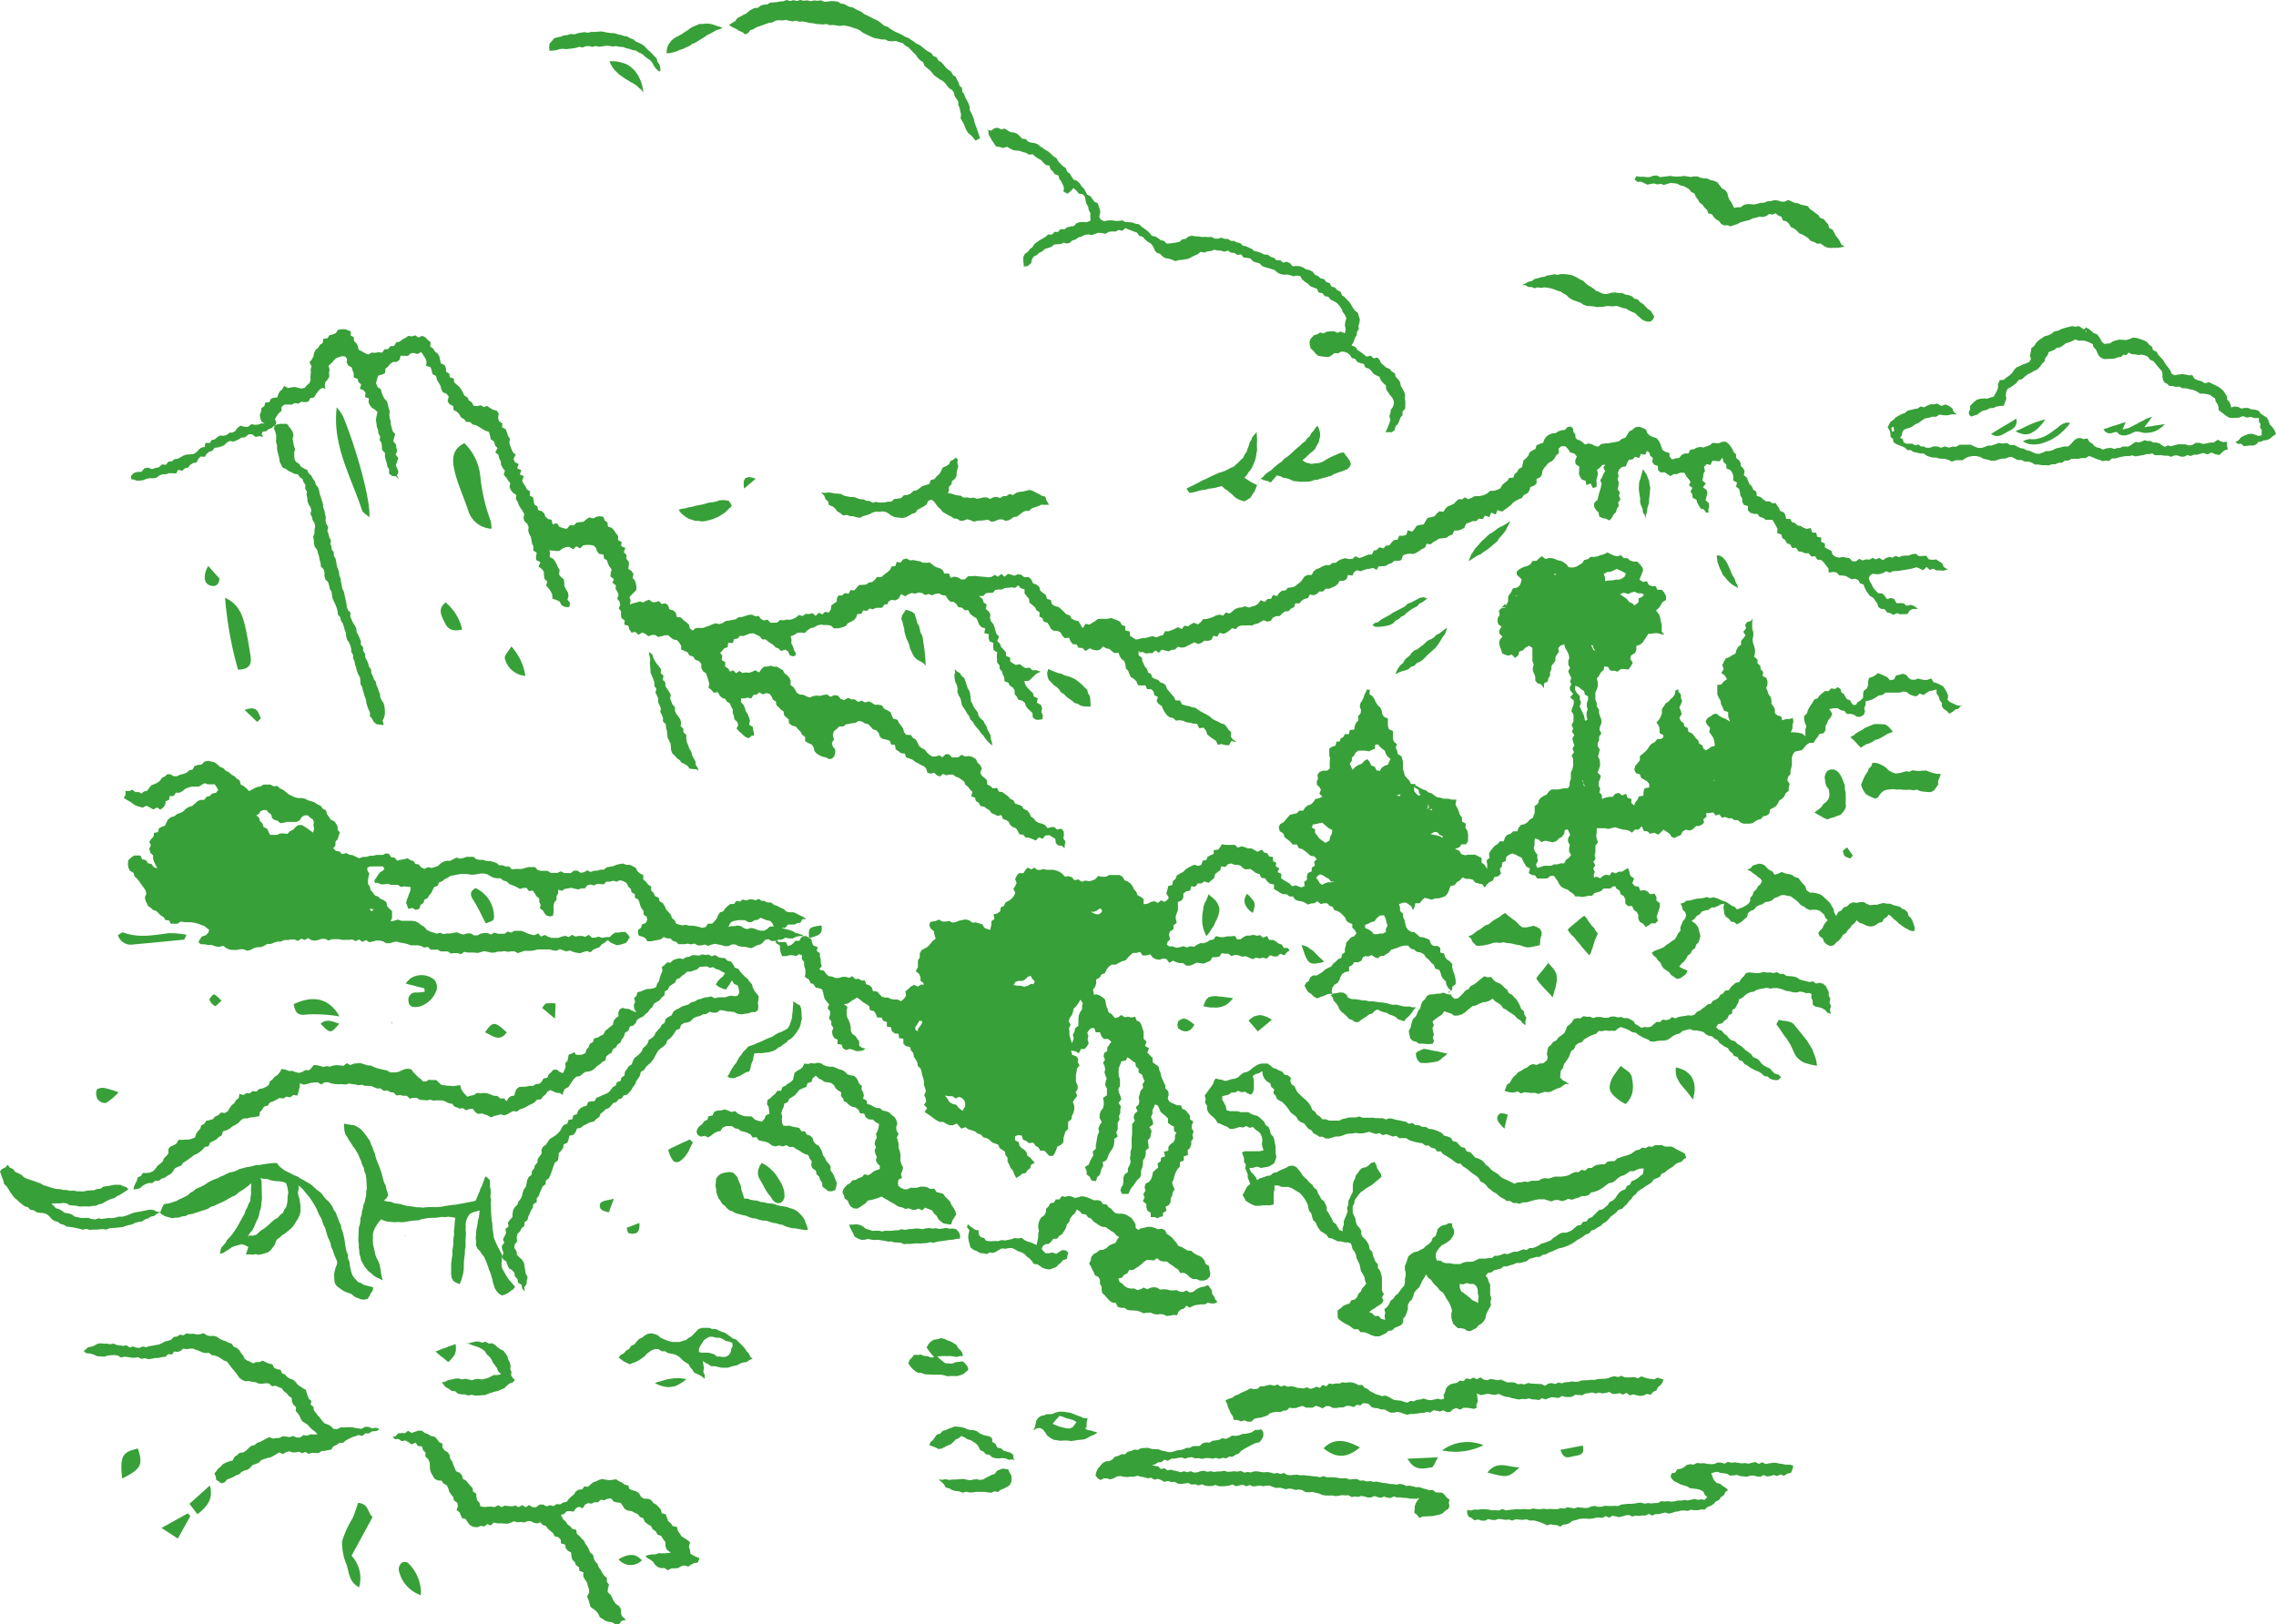
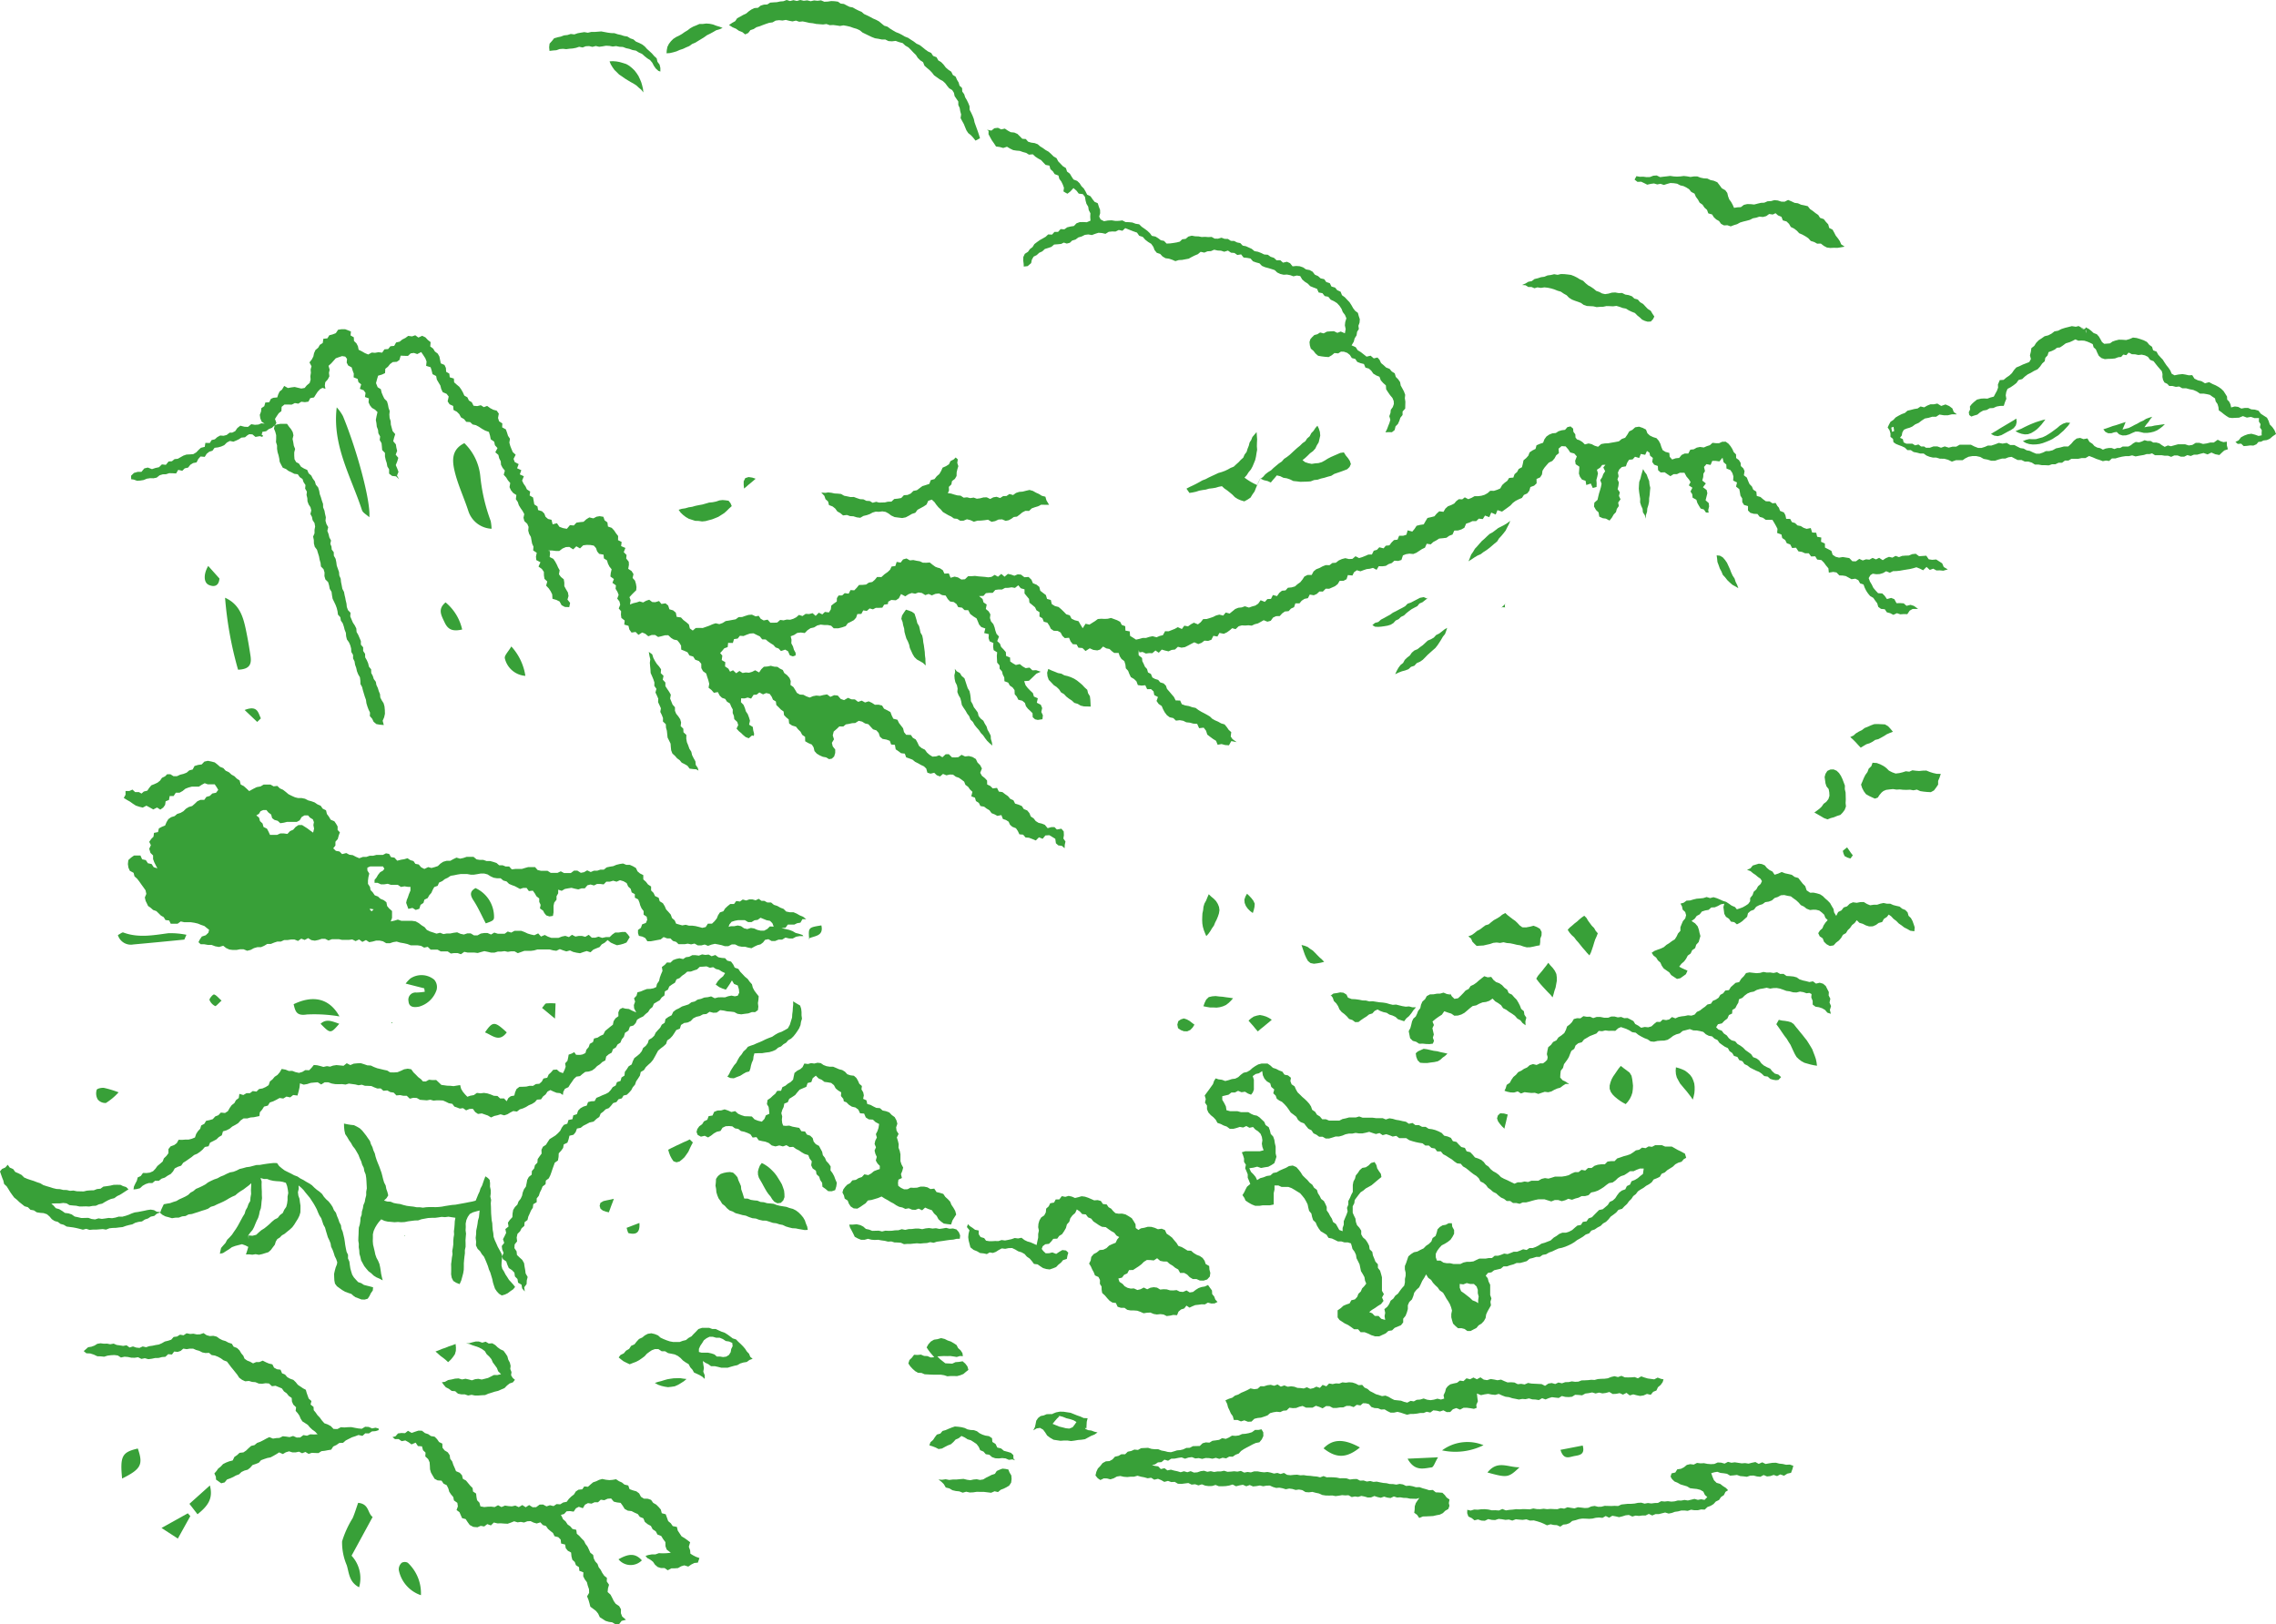
<svg xmlns="http://www.w3.org/2000/svg" viewBox="0 0 259.28 185.05">
  <defs>
    <style>.cls-1{fill:#38a038}</style>
  </defs>
  <title>img_industry_guide3</title>
  <g id="レイヤー_2" data-name="レイヤー 2">
    <g id="レイヤー_1-2" data-name="レイヤー 1">
-       <path class="cls-1" d="M165.05 113.15l.19-.32-.29-.31-.18-.34-.08-.38-.29-.29-.2-.31-.09-.38-.18-.34-.42-.11-.16-.43-.31-.27-.27-.33-.33-.26-.23-.36-.37-.2-.45-.08-.29-.25-.37-.11-.32-.35h-.42l-.4.09-.37.15-.36.12-.39.12-.23.3-.32.19-.29.22h-.36l-.32.26-.36-.14-.32-.23-.42.17-.3-.06-.29.15-.17.38-.35.18h-.48l-.22.33-.35.17v.53l-.44.08-.33.21-.21.33-.13.38-.19.32-.37.21-.23.32-.09.38.11.43-.21-.11-.4.07-.35.17-.37.12-.42.18-.39-.2-.28-.3-.36-.22-.23-.35-.19-.38.23-.38.25-.14.18-.44.32-.21h.43l.33-.2.32-.21.28-.26.33-.18.36-.15.23-.34.3-.23.26-.27.37-.16.09-.41.32-.23v-.39l.1-.35.06-.36.31-.34.27-.28.32-.1.26-.35-.2-.36-.28-.28v-.41l-.39-.15-.28-.22-.15-.38-.26-.27-.26-.25-.32-.19-.39-.12-.17-.37-.37-.12-.26-.29h-.39l-.35.09-.4-.32-.33.24h-.31l-.42.13-.32-.2-.35-.15-.38-.06-.37-.11-.29-.39h-.4l-.31-.26h-.4l-.36-.16-.32-.23-.37-.19v-.53l-.46-.09-.31-.25-.23-.36-.44-.06-.21-.42-.4-.12-.32-.25-.34-.22-.5.06-.32-.16-.28-.27-.35-.11h-.36l-.37-.15-.37.1-.27.3-.47-.06-.12.44-.31.21-.29.25-.09.44-.32.25-.31.28-.51-.16-.31.23h-.42l-.28.38-.47-.06-.11.5-.45.08-.33.24v.46l-.19.34-.43.17v.94l-.13.33-.12.34v.3l.11.47-.36.29v.43l-.41.27-.13.38.16.5-.31.31-.07.33.29.18h.41l.39.15.4-.07.39-.11.41.15.38-.15.42.07.35-.24.36-.17h.4l.37-.13.33-.22.41-.07.28-.39.5.12h.4l.38-.09h.4l.48-.05.25.39h.39l.31-.24.36-.18h.4l.38-.1.39.11.4-.07.32.3.47-.2.23.45h.43l.34.17.31.24.37.12.22.38h.45l.22.3-.31.18-.28.36-.49-.18-.33.31h-.41l-.4-.14-.41.39-.4-.12-.39.1-.4-.1-.39.18-.41-.17-.39-.17-.4.06-.38-.15-.39-.07-.46.14-.34-.26h-.35l-.42-.06-.24.37-.4.09h-.41l-.25.41-.37.15-.36.17-.43-.06-.4-.05-.37.19-.39.15h-.4l-.37-.29h-.39l-.38-.1-.36-.18-.45.24-.3-.41-.38-.08-.45.15-.39-.07-.35-.18-.3-.37-.46.13h-.41l-.28-.41-.39.12h-.41l-.31.24-.28.3-.28.31-.4.1-.35.18-.34.2h-.48l-.33.24-.26.33-.17.4-.4.15-.19.35-.41.22v.46l-.12.37-.25.35.1.41v.25-.09l.29-.06.37.12.32.22.3.25.08.42.08.37.14.33.1.35.33.18.39.47.37-.09.35-.26.41.26.37-.07.35.09.46-.08.15.42.39.19.18.35.11.37.13.37v.81l.34.33-.18.48.45.27-.18.51.31.31.29.3v.48l.34.24.34.24.08.41.15.35.08.39.14.35.16.34.16.35v.3l.32.33.06.38-.11.4.12.32.27.2.34.14.33.16h.45l.16.41.37.15.23.3.26.29v.44l.38.25-.17.44v.37l.21.35-.14.38.1.38-.23.33v.36l-.13.38-.29.3.05.52-.48.17v.47l-.45.18v.51l-.28.3-.19.35-.14.39-.09.39-.18.4.1.36.19.38-.22.37-.06.37-.18.33v.39l-.18.33-.4.21.11.47-.4.23v.39l-.37.08-.27.16-.29-.15h-.47v-.49l-.37-.22-.13-.38v-.4l-.4-.31.2-.43-.14-.4.24-.36-.1-.43.13-.39.41-.23.21-.31.13-.36.07-.4.29-.27.3-.26-.06-.48.35-.23.05-.41.46-.16-.13-.52.5-.13v-.43l.24-.3.34-.23.17-.34v-.42l.16-.31-.27-.22v-.48l-.37-.19-.31-.23v-.49l-.25-.28-.3-.24-.3-.25-.14-.37-.17-.35-.32-.14-.12.3-.17.37v.4l-.17.37.19.42.07.4-.44.33.25.43-.08.38-.07.38-.29.35.07.41.05.41-.35.33v.4l-.09.38-.22.34v.39l-.07.38-.15.36v.43l-.11.38-.33.28-.22.32-.22.32-.25.3-.18.34-.13.3h-.74l-.17-.4.1-.35.18-.26.06-.43v-.43l.15-.35.36-.28v-.43l.21-.35.1-.38-.08-.41.07-.38v-.39l.13-.38v-1.17l.05-.39v-1.17l.3-.36-.13-.42.1-.38.35-.32-.2-.45.34-.31.06-.38-.07-.43.12-.37.1-.38.28-.32-.06-.43.23-.34-.16-.36-.11-.37-.41-.26v-.41l-.31-.29-.06-.41-.34-.21-.28-.24-.3-.17-.14.35-.54.11-.14.41-.16.39v.83l.15.41v.77l-.2.39.1.38.15.38.1.38-.32.39.27.38-.06.38v.38l-.16.37.07.39-.21.36v.76l-.17.35.18.45-.4.28v.39l-.06.39-.15.36-.24.31-.18.32-.12.35-.16.33-.41.2.06.44-.2.31-.09.36-.11.35-.3.26-.12.45-.51-.08-.23-.44-.33-.24v-.41l-.2-.45.43-.26.15-.37.18-.35.2-.34-.06-.45.35-.29v-.4l.07-.39.06-.39.07-.38.17-.37-.08-.41.15-.37.24-.36-.25-.43V127l.11-.38.26-.35.1-.38v-.4l-.08-.42.44-.28V124l-.21-.36.05-.36.13-.39-.13-.35-.12-.35.08-.38-.07-.36-.17-.36.22-.35-.16-.39.07-.37.35-.26v-.38l.22-.29.24-.37-.37-.31h-.49l-.27-.31-.16-.45h-.49l-.15-.47h-.37l-.2.17-.24.34.13.41-.1.37.14.42-.2.36-.27.3h-.41l-.24.48-.41-.22-.49-.08.14.5.44.14.23.28-.05.42.22.34-.29.36-.06.38-.07.38v.77l.2.42v.39l-.23.36.18.43-.28.34-.22.35.16.43v.41l-.09.38-.18.36-.06.39-.37.29v.81l-.31.3-.11.37-.11.38v.44l-.27.32-.43.2-.13.38-.16.37-.21.31h-.41l-.28-.29-.28-.3h-.46l-.23-.37-.33-.2-.25-.35-.49.06-.3-.25-.37-.13-.16-.49-.43-.06-.33.17v.42l.42.24.08.36.22.28.32.2.26.28.12.42.31.2.22.27.3.32-.41.22-.1.39-.3.22-.22.34-.39.08-.29.24-.4.25-.24-.44-.13-.39-.27-.31-.16-.38-.19-.36v-.44l-.24-.29-.05-.38-.33-.22-.29-.21-.15-.37-.34-.13-.34-.12-.3-.29-.32-.21-.39-.08-.27-.32-.38-.12-.31-.25-.38-.13-.38-.11-.32-.24-.48.16-.51-.58-.45.2h-.38l-.37-.17-.35-.21h-.41l-.36-.19-.33-.23-.32-.24-.32-.23-.39-.24.3-.44-.36-.39.25-.36-.07-.38-.16-.37.19-.38-.07-.37-.14-.37v-.39l-.08-.38-.12-.37-.08-.38-.11-.37-.31-.29-.06-.4-.18-.34-.22-.32-.06-.42-.26-.29-.12-.39-.49-.12-.26-.28v-.54l-.49-.08-.05-.48-.48-.07-.29-.25-.11-.44-.46-.07v-.53l-.41-.12-.19-.38h-.5l-.15-.42-.23-.32-.45-.1-.08-.46-.34-.24-.36-.21-.29-.25-.39-.28-.38.23-.34.21-.32.24-.45.09.39.29-.09.45v.38l.06.37.19.35.13.37.09.38v.41l.17.36.37.26.2.31.22.29v.51l.34.23.39.08-.31.22-.38.07h-.39l-.37-.16-.35-.09-.43.13-.35-.19-.16-.43-.46-.06v-.5l-.39-.2-.18-.34-.06-.38.16-.43-.24-.35v-.39l-.26-.35.12-.42v-.39l-.29-.34.19-.42-.27-.32-.24-.31-.1-.33-.07-.36-.12-.39-.36-.15-.37-.06-.27-.4-.33-.12-.16-.39-.48-.3.06-.43v-.41l-.15-.47v-.4l-.27-.37.05-.36-.33-.17-.35.22-.41-.09h-.36l-.36.1h-.47l-.17-.42-.08-.39v-.4l-.46-.28v-.45l.31.34H89.53l.22.46.42-.16.21-.18.23-.27h.46l.17-.34.29-.19h-.11.42l.31.17h-.13l.41.17.08.41.16.34.46.14-.08.47.35.24v.38l.1.35v.36l.11.37-.28.41.53.14.23.32.3.29.41.05.37.16h.4l.39-.13h.38l.4.11.36-.18.35.33.36-.05.3.2h.42l.13.42.37.13.29.25.13.41.46.05.26.27.26.3.36.12h.38l.34.17.37.05h.38l.39.2.33-.29.23-.32-.06-.51.31-.27.3-.28.37-.2.44.2.38-.25.26.06V112l-.35-.26v-.43l-.16-.35-.38-.32.25-.44v-.78l.21-.34v-.46l.19-.36.39-.21.35-.21.26-.29.24-.32.38-.29-.14-.47-.08-.4-.38-.31-.12-.39.1-.32.24-.06.38-.06.38-.16.39.22h.39l.38-.06.38.18.38-.07.38-.15.38-.08.39-.06.38.11.37.27.38-.05.35.12.4.11.21.39.39.16.27.09.07-.25.08-.37v-.39l.35-.24-.11-.52.46-.13.3-.23.07-.45.37-.17.16-.38.36-.18.32-.24.27-.31.18-.37-.23-.45.24-.36.13-.32-.17-.45.18-.35.25-.31h.52l.2-.33.29-.31.42.21.34-.2.33.26h.34l.37-.1.34.08h.78l.36.1.35.14.32.23.28.31.43-.05.36.12.29.34.46-.09.38.27.41-.14.45.08.37-.1.35-.16.3-.35.42.1h.47l.36-.2h1.2l.34.22.21.38.37.14.31.23.24.3.15.37.27.27.13.38.38.2.32.25v.59l.48-.07.37-.2.38-.08.4.2.36-.3.4.19.34-.28h.15l-.11.13.08-.4-.26-.41.12-.42.1-.44.46-.12.07-.44.3-.25.15-.4.35-.2.35-.18.28-.28.33-.23.33-.16.33-.16.46.13.36-.12.15-.48.4-.06.16-.38.33-.17.37-.16v-.43l.5-.05.21-.26.23-.36.39.08H140.69l.31.31.43-.15.37.09.36.15h.4l.36.19.35.2.45-.26.29.33.38.1.18.35.45.07v.48l.37.16-.06.42.4.23-.19.43.45.21-.06.47.32.23.33.19.32.19.27.32.44-.1.35.13.3.1.37-.16-.07-.45.32-.25v-.43l.12-.35.43-.19v-.41l.35-.24-.07-.46.29-.26-.26-.33-.44-.07-.3-.27-.31-.26-.33-.23-.41-.11-.2-.41h-.49l-.26-.32-.31-.25-.35-.26-.14-.43-.41-.26-.12-.45.18-.38.35-.17.23-.27.26-.3.27-.31.38-.08.39-.09.27-.29h.44l.23-.34.29-.25.38-.13.28-.26.22-.35.41-.08.4-.19-.35-.33.18-.46-.18-.31-.29-.27v-.36l.13-.32-.05-.46.25-.32.39-.13h.45l.3-.23v-.78l.05-.39-.1-.33v-.78l.33-.22.39-.13.1-.46h.37l.1-.34.28-.14.21-.36h.46l.1-.47.51-.05.06-.45.17-.34.25-.3-.06-.42.29-.32.06-.38-.14-.39.06-.39.21-.33.16-.31.1-.36.19-.33.06-.23h.37l-.05.52.34.23.22.31.16.36.19.33.3.27.18.34.06.4.19.33.46.2v.83l.1.37.47.23v.83l.1.37.35.28-.12.43.15.34.08.37.41.25.11.35.07.37v.76l.12.35.08.37.26.3.27.28.18.38h.52l-.16.44v.37l.23.29.28.24.23-.11-.16-.16-.08-.41-.36-.2-.27-.46.47.26.32.18.32.17.36.12.3.23.37.11.29.24.32.2.38.06.36.11h.54l.39.1h.52l-.1.58.2.37.17.37.12.39.25.34v.45l.44.24-.05.47.22.34.08.38v.79l-.23.37h-.51l-.26.35-.48.17.48.22.23.38.43.13.38-.07h.75l.36.18.39.19v.53l.33.25.31.47v-.55l-.07-.41.34-.3-.07-.44.17-.35.25-.3.25-.29.34-.2.23-.3h.45l.14-.45.26-.29.38-.12.28-.27h.48l.16-.42.24-.31.43-.09.33-.22.26-.3.34-.2.22-.56v-.79l.38-.27.09-.38.24-.3.32-.2.33-.15.24-.34.32-.25h.79l.38-.08.38-.06h.32l.19-.29v-.39l.14-.37V88l.18-.37.08-.38v-.78l-.17-.4.27-.37-.18-.4.22-.38-.14-.39-.09-.39.23-.39-.27-.39.13-.39-.18-.38.22-.39v-.78L179 81l.14-.4.14-.4v-.39l-.41-.36.34-.41-.33-.36-.06-.38.18-.3-.13-.37.13-.4-.19-.37-.16-.37.21-.41-.2-.36v-.39l.11-.4-.07-.38-.18-.37-.21-.36-.11-.38.06-.27-.07.24-.41.14-.26.28.06.44-.22.3-.17.32v.37l-.21.31-.24.29v.39l-.16.33v.39l-.19.31-.08.37-.42.2v.57l-.32-.45-.4-.12-.27-.29v-.43l-.12-.35-.16-.34v-.37l.1-.38-.15-.37V73.81l-.39-.24-.42.23-.26.29-.42.14-.12.44-.38.29-.35-.39-.42.13-.36-.11-.31-.15L171 74l-.15-.38-.07-.38.08-.36.3-.34-.36-.37v-.35l.25-.43-.36-.27-.11-.36.06-.36.2-.34-.09-.5.35-.31h-.08.47v.05l-.14-.49.22.15.23-.42V68l.21-.44-.08.24.24-.37.18-.4.45-.07.31-.24.15-.34.08-.39-.29-.26-.27-.27v-.32l.21-.22.32-.2.35-.15.38-.1.32-.2.23-.37h.43l.29-.27.33-.27.42.33.35-.11h.36l.35.1.33.15.37.07.32.17.3.22.25.32.38.06.36-.07.24-.09.23-.15.35-.21.22-.35.42-.09.3-.27h.44l.37-.06.35-.14.37-.09.39-.21.38.19.36.16.37.1.45-.14.3.34h.43l.31.28.38.11h.43l.28.3.25.28.14.36-.12.36-.14.35-.16.41.37.26.47-.08.22.42.36.14h.43l.19.41h.49l.28.31.21.39v.46l-.43.27-.16.32-.21.31-.34.29.35.46.13.37.06.4.11.38v.83l.3.35-.39-.08-.36-.11h-.37l-.38.06h-.33l-.18.31-.22.33-.22.33-.29.26-.45.16v.49l-.17.33-.43.26-.1.4.3.43-.23.41-.27.37-.47-.06h-.38l-.39.3-.4-.11h-.41l-.28-.42-.41-.08-.09.43-.32.28-.19.35-.26.33.11.46v.39l-.11.37-.17.39v.8l.16.38v.4l.26.35v.4l.12.38.15.38v.39l-.16.39-.06.38.22.39-.26.38v.39l-.17.38v.3l.25.4-.1.38-.1.39.17.37.05.37v.37l-.13.36-.14.37.36.37-.09.37-.15.37v.39l.18.35-.1.41.29.32v.43l.42-.15.39-.09h.41l.3-.35.4-.1.39.29.45-.19.15.46.44.13v.47l.32.27.14-.36.24-.3.16-.36.52-.09v-.45l.13-.39.52-.09v-.42l-.24-.28-.33-.2-.34-.18-.16-.43-.43-.12-.19-.4.1-.42.27-.33.26-.32v-.48l.34-.27.31-.27.26-.3.21-.34.25-.25.33-.16.28-.35h.4l.45-.28.11.17-.27.08v-.43l-.42-.22v-.44l-.09-.39-.27-.36.31-.37.18-.32.13-.36v-.48l.22-.34.2-.31.34-.23.25-.29.29-.26.19-.31.07-.43.32-.09v.26l.29.32v.38l.14.36-.15.38-.17.35.17.4.09.37-.25.4.14.37.34.26.09.37.36.16.1.46.36.15.26.26.2.3.28.25.11.37.37.21.12.37.27.19.29-.15.3-.24.45-.13-.07-.47-.1-.4-.23-.35-.25-.35.1-.47-.32-.33-.2-.41.24-.38.34-.2.32-.23.35-.07.27.23.36.21.4.16.51.3-.21-.6v-.48l-.48-.15-.14-.38-.19-.35-.06-.42-.2-.34-.17-.34V78.04l.47-.06.24-.32.4-.28-.25-.42-.4-.29.28-.45-.17-.43.18-.39.21-.38.42-.16.32-.22.37-.17.12-.43.18-.34.34-.23v-.44l.25-.3.26-.34-.25-.41.31-.39-.1-.41.23-.31.41-.12.23-.29-.07.4v.78l.13.39v.4l-.09.4.05.39.13.39.1.39v.4l-.1.42.38.32v.42l.32.29.05.4.28.29-.06.47.42.22.13.36v.39l-.14.41.15.35.11.36.26.33.07.36v.38l.23.31.16.32v.46l.3.25.41.11.14.44.42-.14h.41l.37-.13.06.4-.1.4V83l-.19.43h.48l.42.06.41.1.35.28v-.75l.11-.38-.16-.37-.1-.38v-.39l.32-.33.11-.35.16-.32.19-.29.2-.29.19-.34.37-.12.23-.33.3-.25.31-.25h.42l.28-.3.44.07.34-.22.31.25.1.4.21.07.19.32.19.32.39.16.17.34.19.17h.28l.22-.32.34-.2.27-.29v-.41l.06-.37.37-.29.14-.36v-.41l.09-.41.44-.15.28-.16.31-.25.37.13.34.17.36.16.3.35.46-.09.24-.46.39-.08.4-.11.4.16.26.34.3.18h.41l.34-.13.34.09.34.06h.39l.43-.17.28.44.36.1.36.17.36.2.23.34.2.35.14.37-.07.47.32.28.37.16.35.17.4.08.34-.09-.29.13-.26.28-.36.11-.29.25-.37.21-.31-.32-.3-.2-.24-.29v-.4l-.26-.34-.09-.4-.26-.35v-.47l-.41.13-.39.06-.34.21-.35.25-.42-.18-.37.32-.4-.06-.38-.15-.34-.27-.37-.07-.44.13H214.79l-.33.27-.41.05-.35.22-.35.21-.38.14-.44.1v.41l-.16.35.09.42-.15.37-.37.21h-.41l-.35-.25-.36-.07h-.43l-.27-.34-.4-.08-.36-.23h-.43l-.54.09.34.53-.16.39-.29.34-.14.35-.18.33v.46l-.2.35-.49.09-.2.34-.25.31-.22.36h-.47l-.32.22-.27.31-.27.31-.41.08-.4.09-.23.34-.1.34v.75l-.06.37-.1.36v.38l-.28.34-.08.37.27.43-.11.37v.4l-.35.29-.15.35-.26.28-.32.21-.17.34-.22.31-.33.19-.34.17-.07.47-.3.22-.41.09-.23.3-.37.09-.3.17-.29.22-.35.05h-.7l-.34-.14-.28-.26h-.4l-.31-.21h-.38l-.35-.15-.39.09-.3-.39-.42.13-.26-.35-.38.06h-.41v.45l-.34.26.07.41-.28.24-.3.13h-.33l-.34.35-.34.16-.5-.08-.35.2-.21.41-.38.14-.34.19-.33-.14-.21-.34-.33-.23-.38-.24-.33.33-.27.24-.45-.23-.45.13-.3-.27-.44-.06-.23-.54-.36.39h-.42l-.33.34-.42-.26-.36-.05-.37-.06-.38-.11-.38-.13-.39.09-.39.1-.43-.08H181.9v.47l-.06.37.06.38.14.39-.29.35v.76l-.09.37.1.38-.24.36.22.39-.24.36.17.39-.12.37.05.3.26-.13.44.19.31-.27.34-.14.41.08.27-.38.43.15.33-.19h.39l.32-.2.34-.22.15.31.06.33.1.27.41.29-.21.52.27.33.47.09.17.45.47-.08.35.16.29.33.5-.09.23.37v.43l.39.3v.41l-.13.4-.12.37-.12.35.16.48-.32.29h-.45l-.29.22-.36.2-.24-.36-.41-.22-.18-.39v-.43l-.2-.34-.3-.2-.2-.45h-.49l-.29-.31v-.47l-.17-.35-.37-.24-.1-.39-.37-.23-.12-.26h-.27l-.29.25h-.79l-.28.29-.35.12-.38.1-.29.31h-.4l-.37.08-.37.06-.36-.06h-.4l-.26-.32-.32-.19-.28-.25-.39-.14-.36-.2-.24-.3-.16-.35-.24-.29-.17-.3h-.41l-.39.3h-1.13l-.24-.35-.39-.06-.34-.22.15-.51-.41-.2-.18-.31-.21-.35-.16-.38-.39-.17-.22-.13-.44-.18-.37.15-.32.23-.07.47-.42.22v.39l-.25.3.13.54-.3.3-.46.1-.17.41-.39.16-.29.28-.24.34-.27-.37-.41-.09-.41-.12-.27-.32-.4-.09H167l-.4-.16-.29.34-.34.19-.24.33-.5.13-.14.42-.17.4-.28.33-.39.14-.38.1h-.39l-.37.15-.39-.11-.42-.1-.32.29-.24.32h-.5l-.09.43-.19.37-.17-.43-.3-.22-.3-.21h-.32l-.49.16.11.39v.39l.35.33v.37l.16.33.08.38.1.41.22.34.34.21.42.07.29.26.29.26.41.05.37.13.34.17.15.45.29.23h.46l.32.22v.53l.43.11.11.4.23.29.34.22.25.3v.43l.1.37.14.34.09.35.06.37v.43l-.35.25-.09.43-.39.18zM178 65.28l-.25.42.14-.25h-.43l-.43-.09.09.16.3-.15zm-15.53 27.1l.33-.45-.13-.33v.31l-.1.31h.36l.16.11.07-.15h-.28zm-52.72 34.2h.11l-.25.17.13-.38.21-.33v-.39l-.09-.24-.22-.28-.36-.16-.42.17-.36-.25h-.39l-.47-.07.31.37.2.37.36.2.45.12.24.33.31.25zm68.84-32.09l-.32.08-.08.42-.24.34-.36.2-.31.31-.41.13-.43-.1-.4-.09-.44.16-.35-.3-.39-.12-.05.38v.37l-.09.38.14.36.27.35v.37l.07.36-.23.39.15.4.41-.12.37-.12h.78l.36-.16h.38l.36-.12h.41l.2-.39.31-.22.28-.32-.23-.42v-.37l.08-.38-.2-.36v-.38l.24-.42-.16-.36zm-20.35-7.68l.16-.34-.32-.27-.21-.32-.12-.36-.32-.23-.25-.23-.2-.26-.34.08v.42l-.39.15-.31.15-.39-.08h-.79l-.33.22-.19.37-.23.2v.33l-.24.38.16.35.15.33.29-.3.35-.23.41-.16.29-.32.35-.2.25.3.17.4.43.18.19.39.37.08.22-.36.32-.23.4-.14zm-34.89 27.5l-.26-.42-.26.43-.23.32-.29.27-.08.4-.13.35-.24.32-.12.38.22.39-.18.39.05.39v.4l.11.38.17.56.21-.55-.1-.44.18-.35.08-.38.37-.29v-.79l.05-.39.14-.36.23-.34v-.39zm32.16-8.94v.36l.41.16.33.24.27.3h.4l.26-.07h.37l.33-.18v-.38l.19-.34-.13-.38-.08-.4-.2-.41-.48.05-.33.27-.28.38-.4.1-.36.2zm25.08-23.24l.25-.14-.1-.4v-.38l.12-.36-.09-.39v-.37l.14-.36v-.38l-.36-.22-.09-.39-.31-.21-.29-.25-.42-.15v.49l.21.35.32.32v.39l.14.37-.16.44.18.36.17.36.16.36.07.38zM151.72 95l.05-.44-.4-.2-.31-.26-.43-.37-.38.07-.32.08-.36.05-.14.34.38.21v.41l.24.28.21.32.3.23.42.31.47-.27.1-.48zm33.37-29.33l.13-.33-.38-.21-.33-.17-.34-.15-.34.18-.32.14-.44.05-.38.22.16.37v.43l.4-.07h.41l.39-.09h.42l.38-.18zm-.17 1.87l-.38.17.46.29.33.24.25.33.4.18.2.22.21-.13.28-.24v-.43l.39-.16.23-.29-.35-.13h-.36l-.34-.17-.37.07-.38.19-.35-.11zm-67.2 44.6l.17-.33-.31-.31-.16-.32-.32.1-.29.29-.33.18h-.41l-.37.1-.24.37h-.43.41l.41.08h.41l.41.12.41-.11.41-.23zm32.44-12.39l-.23.24.24.33.18.3.26.19.33-.18.34-.11h.39l.4-.08h-.45l-.25-.33-.33-.15-.3-.22-.34-.13zm-45.1 16.59l-.33-.05-.22.39-.23.32v.34l.29.14v-.28l.27-.31.2-.34zm20.48-12.67l-.24-.18-.32.25-.35.14h-.38l.36.18.27.1h.33l.31-.26zm37.87-8.89l-.46.26.57.1.43.1.39.21v-.2l-.32-.12-.3-.32zm17-5.31l.17.15-.2-.4-.09-.31h-.06l.15.34zM181.48 74l.25.18-.21-.39-.09-.28h-.19l.19.3zm-22 16.5l-.36.11.3.12.13-.21zm35.74-1.5l.16-.21-.19.16.12.11zm-88.34 24.9h.18-.26zm65.92-46l-.27-.08.27.13.06-.11z" />
      <path class="cls-1" d="M129.7 74.35l.02.31.38.3.03.36.16.32.14.32.24.26.11.39.33.17.17.41.3.16.36.11.23.28.39.12.26.26.12.36.27.31.26.31.26.3.2.4.51.01.19.42.39.14.42.07.37.13.39.08.32.24.33.2.33.17.33.18.32.19.27.26.32.18.35.15.33.19.4.12.25.3.22.32.29.26-.06.5.21.3.47.34-.61-.12-.27.48-.44-.03-.4-.11-.45.08-.18-.45-.34-.21-.34-.25-.32-.25-.14-.44-.27-.35-.52.06-.22-.49-.44-.03-.4-.11-.4-.04-.35-.17-.39-.07-.44.05-.3-.29-.41-.09-.32-.24-.25-.33-.19-.35-.15-.36-.35-.24-.24-.34.16-.45-.42-.22-.08-.42-.29-.26-.44.01-.21-.45-.43.04-.42-.06-.16-.43-.27-.26-.37-.22-.17-.36-.14-.36-.26-.28-.05-.43-.12-.39-.32-.24-.2-.31-.13-.38h-.5l-.27-.2-.27-.25-.36-.07-.37-.21-.33.34-.33.1-.46-.06-.4-.18-.48.31-.35-.34-.46-.04-.21-.37-.43-.03-.25-.31-.18-.42-.48.04-.28-.26-.2-.38-.33-.18-.46-.02-.32-.22-.18-.37-.22-.33-.41-.11-.15-.39-.34-.2.01-.49-.35-.22-.16-.34-.32-.27-.32-.26-.05-.43-.26-.31-.25-.31v-.47l-.43-.12-.28-.34-.38.3-.38-.07-.37.06-.38.01-.34.18h-.39l-.38.05-.29.33h-.39l-.39.04-.28.31-.5.02.4.33.11.39.36.24-.1.51.32.27.2.34-.05.42.12.38.27.32.14.37.09.37.13.37.28.3-.2.52.31.29.13.37.28.29.26.3.03.44.45.18.02.45.32.22.32.18.45-.1.32.26.35.2.44-.06.33.31.42-.02.53.18-.5.22-.29.28-.28.27-.28.26-.54.04.16.47.25.32.28.29.3.28.12.4.44.19-.11.51.45.23.16.38-.1.44.18.38-.05.45-.53.08-.31-.07-.27-.24-.02-.46-.26-.26-.27-.25-.22-.28-.12-.38-.3-.25-.45-.11-.17-.35-.24-.28-.02-.47-.22-.3-.32-.22-.18-.33-.43-.16-.02-.43-.17-.33-.09-.36-.27-.3-.01-.38-.27-.32-.02-.38-.02-.38.04-.41-.4-.25-.06-.38.03-.43-.43-.2-.12-.36.03-.45-.53-.13.13-.52-.46-.16-.25-.29-.14-.35-.15-.35-.34-.21-.38-.29-.22-.43-.43-.01-.28-.28-.44-.06-.19-.35-.31-.23-.42-.06-.27-.28-.24-.4-.4-.05-.36-.19-.41.05-.4.17-.37-.16-.38.13-.38-.24-.39-.06-.38.14-.39-.08-.38.14-.36.24-.48-.26-.25.48-.34.23-.52-.04-.35.2-.04.27-.43.07-.2.34-.38.02h-.36l-.33.17-.38-.1-.32.28-.41-.06-.21.4-.46.02-.14.41-.25.28-.35.19-.35.17-.23.32-.4.14-.44.11h-.53l-.29-.29-.38-.08h-.38l-.43-.05-.4.1-.36.22-.4.09-.35.23-.31.32-.45-.06-.41.05-.35.23-.39.15.09.39-.02.41.19.36.11.38.19.35v.29l-.31.11-.35-.12-.21-.47-.32-.18-.48.16-.27-.29-.34-.12-.25-.28-.31-.19-.29-.2-.28-.24-.4-.01-.27-.34-.36-.17-.36-.18-.41.03-.39.14-.34.14-.41-.03-.25.32-.42.06-.13.44-.54-.01-.05.48-.39.14-.24.29-.23.25.25.29-.07.51.41.24-.03.48.38.26.19.34.34-.16.36.34.37-.26.36.23.36-.06.37.03.35-.1.35-.18.45.25.25-.37.29-.28.41-.03.38-.08.39.1.37.02.28.2.33.16.16.34.33.25.27.31.14.35-.03.45.34.25.2.32.2.34.34.19.39.02.34.18.38.14.38-.16.38-.07.41.04.4-.1.41-.07.38.28.43-.19.41.04.34.39.38.13.45-.26.38.17.4.01.37.28.41-.14.38.21.41-.13.37.17.34.22.42-.01.4.1.22.36.37.18.36.2.15.4.18.36.47.12.17.36.24.31.23.3.11.44.24.3.54.02.22.32.34.2.2.36.17.37.3.25.37.18.23.32.28.25.35.22.41-.03.36-.12.36.22.37-.34.36-.01.36.36.37.01.36-.03.36-.27.4.19.43-.05.42.11.38.23.19.4.3.3.2.38-.19.49.19.34.34.27.25.27.01.45.35.17.29.28.48-.06.21.42.41.06.31.24.32.22.26.31.36.16.19.38.4.12.37.16.22.34.39.16.25.3.16.39.32.21.24.31.32.2.38.09.34.14.32.38.42-.12h.36l.27.27.51-.09.27.31.02.43-.06.38.24.34-.08.37-.02.4-.3-.27-.42-.06-.27-.24-.07-.51-.31-.19-.37-.22-.45.03-.31.38-.42-.17-.36.36-.41-.17-.37-.14-.39-.03-.27-.32-.43-.04-.18-.38-.21-.31-.42-.17-.26-.23-.16-.35-.3-.19-.35-.12-.17-.44-.46.09-.31-.17-.35-.14-.24-.33-.32-.19-.29-.22-.42-.07-.18-.36-.33-.21-.11-.38-.42-.16.13-.51-.28-.27-.21-.3-.31-.23-.14-.36-.3-.23-.3-.21-.35-.12-.32-.24-.38-.01-.37.09-.39-.16-.34.29-.37-.14-.29-.28-.42.1-.36-.11-.13-.47-.26-.25-.34-.16-.33-.19-.34-.17-.29-.24-.36-.14-.37-.13-.15-.42-.43-.05-.3-.23-.31-.21-.09-.51-.43-.04-.15-.42-.38-.14-.45-.08-.3-.25-.14-.43-.26-.29-.38-.12-.26-.28-.27-.3-.38-.09-.34-.21-.38-.09-.4.25-.36.02-.35.08-.36.06-.29.24-.45-.01-.28.27-.36.31-.11.44.14.45-.24.4.1.41.28.35v.39l-.12.4-.26.25-.32.06-.33-.2-.38-.07-.36-.16-.33-.2-.26-.29-.1-.42-.2-.32-.4-.17-.36-.21-.01-.5-.33-.23-.19-.36-.28-.27-.24-.3-.44-.13-.34-.23-.05-.47-.28-.23-.25-.26-.05-.41-.31-.22-.25-.26-.27-.26-.05-.4-.33-.2-.15-.35-.23-.32-.39-.09-.36.15-.42-.22-.31.25-.35.02-.28.43-.39-.12-.35.1-.4-.01-.02.44.3.31.15.36.11.37.22.33.14.37.11.37-.1.45.42.26.05.39.1.38-.03.25-.21-.05-.37.32-.36-.14-.3-.25-.2-.2-.26-.21-.27-.3.19-.4-.11-.36-.34-.32-.04-.36-.14-.34.01-.4-.18-.33-.14-.35-.34-.21-.2-.31-.37-.13-.26-.25-.21-.4-.45.08-.28-.32-.33-.26.08-.44-.1-.4-.13-.39-.12-.39-.36-.26-.19-.35-.01-.5-.27-.31-.42-.15-.23-.36-.42-.12-.23-.37-.33-.15-.38-.15-.02-.46-.19-.31-.24-.29-.41-.09-.29-.18-.33-.31-.38.01-.38.1-.39.09-.35-.23h-.38l-.39.15-.35-.29-.35-.14-.42.27-.33-.33-.46.07-.25-.35-.1-.42-.48-.14.05-.46-.38-.3-.05-.37.02-.39-.27-.32.17-.43-.09-.37-.25-.32.16-.43-.14-.35-.21-.34.04-.39-.4-.29.17-.43-.4-.29.04-.39.1-.43-.25-.31-.17-.34-.11-.37-.35-.22-.04-.43-.5-.09-.23-.28-.13-.38-.25-.28-.41-.07-.4-.01-.4.05-.36.35-.42-.24-.36.35-.44-.28-.39.02-.38.16-.37.28h-.4l-.41-.05h-.4l-.05.04.15-.02.06.28-.05.44.42.21.21.31.18.33.15.34.18.32-.08.46.22.3.33.27.06.38v.4l.19.35.22.37.07.4-.12.41.3.38-.1.48-.5-.02-.37-.2-.23-.42-.36-.18-.45-.13-.03-.5-.17-.35-.22-.33-.3-.32.13-.47-.32-.3-.06-.39-.01-.41-.23-.33-.38-.27.22-.49-.47-.25-.04-.39.09-.44-.41-.27.04-.42-.16-.36-.07-.38-.07-.38-.2-.35-.1-.37.04-.42-.15-.35-.33-.31-.1-.38.09-.42-.19-.35-.23-.33-.2-.33-.12-.37-.22-.32.06-.47-.37-.24-.25-.31-.16-.35.08-.47-.26-.3-.2-.33-.28-.31.13-.47-.26-.32-.18-.34-.03-.4-.18-.35-.09-.38-.35-.3.25-.48-.29-.32-.09-.41-.39-.27-.08-.41-.13-.43-.42-.15-.36-.2-.36-.24-.34-.18-.37-.08-.29-.27-.44-.03-.25-.31-.35-.2-.19-.36-.28-.28-.38-.2-.04-.46-.41-.19-.22-.33.12-.55-.24-.31-.44-.19-.17-.36-.1-.4-.2-.33-.2-.34-.08-.41-.41-.21-.1-.41-.12-.38-.51-.16.05-.49-.14-.37-.22-.34-.25-.37-.45.23-.38-.13-.37.05-.31.29-.39-.01-.44-.02-.14.49-.3.21-.46.03-.31.23-.24.3-.3.24-.03.49-.37.17-.42.12-.12.4-.12.45.19.47.36.22.09.39.15.36.16.33.3.3.11.37.07.38.13.36-.04.4.03.39.12.36.02.39.1.37.1.37.3.35-.13.41-.1.4.3.35.06.38.09.37-.17.43.3.36-.12.41-.17.42.17.39.14.38-.17.42.24.42-.35-.33-.45-.05-.34-.26v-.49l-.2-.33-.07-.39-.12-.37-.08-.38v-.4l-.32-.33-.03-.39-.04-.39-.21-.36.05-.4-.2-.36-.04-.39-.14-.37-.04-.39-.07-.38.08-.42.11-.47-.27-.27-.36-.21-.23-.29-.16-.34.04-.45-.45-.16.07-.46-.21-.3-.44-.17.15-.51-.31-.25-.09-.37-.46-.18.02-.42-.13-.35-.11-.36-.4-.22-.17-.33.04-.42-.2-.26-.36-.06-.36.12-.36.13-.27.3-.25.28-.31.28.13.44-.08.36.05.39-.18.35-.29.33-.05.37.07.38-.33-.11-.27.14-.28.29-.21.32-.21.34-.43.08-.21.4-.4.06-.41-.05-.34.22-.39-.07-.36.18-.39-.01h-.44l-.32.26-.03.49-.3.24-.22.32-.21.33.16.45-.16.31-.07-.01-.27.26-.37.15-.3.24-.42.07-.09.34.15.05-.06.19-.3-.09-.49.09-.35-.29-.36-.02-.22.13-.26.22-.42.04-.27.18-.27.13-.36.15-.41-.08-.34.18-.3.3-.34.15-.36.1-.4.05-.24.33-.37.12-.29.23-.22.35-.48-.04-.26.29-.19.38-.4.08-.32.2-.24.31-.39.09-.28.28-.46-.11-.24.41-.4-.02-.39-.01-.36.12-.37.01-.36.11-.34.27-.36.07-.38-.01-.38.06-.36.15-.37.06-.37.03-.39-.14-.29-.04-.01-.4.33-.32.42-.12h.43l.32-.39.4-.1.48.18.39-.13.41-.09.33-.32.45.05.31-.38.38-.03.3-.24.37-.04.32-.18.32-.18.35-.12.39-.02.39-.03.33-.2.3-.31.23-.21.44-.11.07-.45.51.01.2-.33.37-.09.28-.25.33-.18.38.03.35-.09.35-.27h.29l.34-.17.24-.35.34-.27.47.12.4.02.38-.31.41.07.41-.03.33-.14.37.04-.34-.23-.15-.37-.06-.4.14-.38.04-.39.33-.22.12-.42.44-.03.2-.39.28-.12.44-.04.11-.35.16-.33.27-.21.25-.42.42.24.39-.07.38-.05.38.09.38.09.38-.07.24-.29.33-.28.11-.38-.03-.39.06-.38-.03-.38.1-.37-.23-.44.26-.33.18-.34.08-.38.16-.36.31-.26.19-.33.33-.21.07-.48.46-.05.22-.35.38-.1.36-.14.26-.39.4-.06h.4l.32.12.34.14-.04.45.37.21.02.42.28.27.17.33.08.4.38.19.33.19.38.16.4-.22.38.03.38-.07.43.05.26-.38.42-.03.26-.32.43-.04.22-.39.4-.09.31-.25.34-.17.33-.24.43.06.37-.13.36.26.43-.2.37.18.27.29.32.25-.04.5.33.24.2.33.32.24.19.33.08.39.08.39.42.18.16.34.03.44.36.21.05.42.47.14.03.43.29.26.3.25.22.31.19.33.16.36.35.2.17.36.33.2.2.4.42.04.41-.1.34.22.38-.14.36.26.32.17.41.11.24.34-.09.49.12.38.37.24-.02.45.42.23.13.36.12.38.22.33-.07.44.1.37.14.36.15.35.33.3-.24.47.13.36.45.24-.18.47.48.22-.17.48.46.21-.2.5.17.35.22.31.16.34.37.24-.06.45.39.23.07.39.07.4.36.23.07.41.45.14.26.26.14.37.29.25.39.09.13.52.49-.13.28.41.41.15.44.08.35-.42.44.04.3-.32.4-.06.41-.04.32-.29.34-.21.46.11.36-.19.35-.06.43.07.14.4.32.24.06.47.43.15.27.29.22.33.24.31-.01.47.41.21-.06.47.49.21-.19.48.32.32-.04.4.29.37.02.35-.08.46.38.25.22.35-.1.44.27.3.11.37.06.37-.03.36-.25.24-.25.25-.27.3.13.34-.07.49.39-.15.36-.08.35-.12.4.12.33-.19.36-.12.34.26.35.02.43-.13.27.33.47-.07.3.25.14.43.42.12.31.26.1.48.49.07.27.29.33.25.3.26.11.45.33.24.34-.29.39-.01.41.01.37-.13.37-.13.36-.16.37-.12.42.1.37-.13.35-.22.38-.06.38-.07.38-.07.34-.25.39-.01.37-.13.36-.11.39-.03.43.2.34-.07.23.34.34.19.45-.09.31.35h.39l.39-.02.34-.3.38.05.37-.09.39.02.36-.11.33-.17.31-.27.4.13.36-.25.4.02.39-.1.35.31.36-.36.4.19.29-.28.46.06.22-.35.05-.43.29-.23.34-.24.01-.38.19-.3.41-.01.29-.26.45.06.21-.41.43.03.28-.29.26-.32.41-.01.4-.04.31-.22.39-.07.29-.25.26-.32.49.01.35-.32.37-.26.27-.26.17-.36.43-.06.15-.47.45.08.28-.36.39-.11.39.22.38-.04.37.08.37.06.35.16.38.01.41-.03.31.25.33.24.26.1.24.06.35.23.18.39.5-.03.2.5.46-.13.38.09.39.24.41-.03.36-.35h.4l.38-.03.38.05.38.03.37.03.38.05.37-.05.37-.23.37.21.38-.32.37.32.38-.32.37.08.37.13.38-.16.37.03.39.3.48-.03.33.32.16.39.42.17.31.25.11.44.32.25.32.24.13.44.43.12.11.47.35.22.42.11.31.26.29.28.28.29.4.12.2.38.37.18.43.11.21.37.26.43.33-.51.44.1.33-.21.32-.2.31-.23.39-.03.39.02.35-.02.37-.09.35.13.35.13.34.18.18.35.4.15.02.5.49.09.04.51.34.21.34.22.4-.09.35-.1h.38l.37-.12.38-.08.46.12.35-.15.37-.09.25-.45.4.01.36-.14.35-.14.34-.19.46.21.28-.38.42.08.33-.24.34-.18.46.19.32-.25.28-.35.4-.01.36-.11.36-.12.34-.17.38-.1.44.11.29-.35.44.12.32-.26.32-.26.35-.14.39-.04.36-.13.46.15.36-.13.37-.1.33-.22.27-.39.48.19.29-.32.41-.02.22-.44.47.12.26-.37.3-.24.41-.04.27-.3.42-.04.38-.11.3-.26.31-.22.25-.31.22-.34.36-.18h.47l.21-.4.31-.25.37-.14.35-.19.36-.14.43.01.32-.25.4-.03.33-.26.36-.16.39-.1.41.1.4-.02.35-.3.41.21.36-.11.35-.14.34-.15.41-.01.21-.43.36-.1.27-.29.49.12.25-.3.41-.04.24-.32.28-.28.41-.05.18-.44h.45l.38-.12.14-.5.53.14.26-.31.23-.35.39-.1.42-.06.21-.37.22-.36.4-.09.39-.1.26-.31.29-.26.48.06.22-.37.29-.26.37-.14.34-.17.24-.28.29-.22.39.02.29-.23.4.21.37-.15.34-.19h.4l.38-.05.37-.11.34-.19.3-.27.42.01.37-.12.35-.15.22-.39.28-.26.3-.22.21-.33.48-.04.14-.39.29-.25.18-.34.37-.2.1-.39.08-.4.3-.25.25-.28.14-.37.32-.22.36-.18.11-.41.37-.16.38-.13.15-.39.23-.32.32-.22.35-.14.4-.04.31-.2.36-.11.38-.05.27-.31.36-.08.29.25.03.36.22.29.02.36.17.22.28.09.33.2.29.28.42-.11.35.08.34.18.39.12.36-.31.39-.07.41-.02.39-.07.41-.07.41-.08.33-.27.39-.14.25-.36.21-.36.36-.18.32-.29.44-.07.42.14.37.19.16.42.28.26.37.18.39.12.25.29.18.33.12.38.15.36.32.2.44.12.04.44.28.31.41-.14.39-.04.28-.34.35-.16h.41l.23-.44.39-.04.34-.19.37-.08.44.06.34-.15.35-.11.3-.27.39.04h.36l.35-.16.4-.01.32.23.24.29.2.32.15.34.27.27.01.41.32.24.19.31.03.37.28.26.14.31-.08.48.34.26.14.37.16.36.28.29.15.36.35.22.05.49.42.12.3.26.32.23.42.01.33.22.36-.04.2.35.17.19.13.36.44.18.17.31.09.42.46.01.19.36.36.11.28.27.37.07.32.2.35.12.47-.09.16.51.46.02.11.46.47.09-.03.48.44.2.01.46.38.19.35.19.14.44.34.23.39.1.43-.07.37.06.37.06.35.36.4.01.39-.28.39.18.38-.13.38.04.36-.2.39.17.36-.18.41.27.35-.23.36-.15.39.09.36-.2.39.14.36-.14.38-.03.38-.01.39-.16.4-.04.38.28.4-.03.42-.03.28.41.39.06.46-.04.34.22.34.22.18.42.46.27-.52.15-.38-.04-.39.01-.37-.2-.39.14-.37-.34-.39.38-.38-.19-.38-.15-.38.11-.37.09-.38.06-.38.06-.38.07-.39.04-.39.01-.36.18-.42-.17-.36.21-.37.11-.39.02-.41-.06-.26.16-.2.34.14.39.21.35.18.37.26.31.28.3.48.03.27.27.26.37.48-.13.36.14.25.46.42-.01.4.03.32.28.46-.11.38.12.48.34-.63.01-.33.19-.27.4-.41-.01-.39.03-.38-.13-.41.19-.36-.19-.38-.1-.24-.35-.43-.04-.31-.23-.12-.41-.23-.3-.21-.31-.37-.22-.24-.29-.2-.3-.17-.34-.14-.38-.39-.13-.2-.36-.34-.17-.44.06-.32-.18-.33-.18-.36-.06-.37-.01-.33-.34-.37-.06-.5.08-.05-.49-.27-.32-.24-.33-.29-.29-.48-.06-.22-.37-.47.02-.26-.36h-.42l-.36-.16-.4-.06-.28-.42-.44.04-.22-.41-.39-.14-.18-.36-.34-.23-.09-.4-.49-.18.04-.47-.18-.35-.2-.35-.2-.33h-.36l-.39.01-.33-.24-.36-.1-.26-.33-.41-.02-.4-.11-.27-.27v-.5l-.45-.13-.2-.32-.01-.42-.2-.32-.06-.38-.07-.36-.37-.29.11-.47-.44-.22.03-.47-.12-.39-.22-.33-.45-.18-.02-.45-.31-.27-.12-.51-.36.42-.41-.06h-.4l-.19.46-.47-.09-.28.32.11.48-.18.29-.02.38-.11.4.41.33-.33.43.42.32.08.37-.1.4-.1.4.36.32.04.38-.1.41.05.3-.31-.02-.23-.34-.37-.11-.2-.32-.18-.32-.11-.36-.43-.24-.04-.39-.2-.31.22-.43-.41-.27.2-.38-.19-.3-.28-.33-.23-.43h-.52l-.33.16h-.38l-.37.23-.35-.23-.3-.21-.46.02-.29-.26-.03-.47-.42-.16-.22-.31.07-.46-.31-.25-.07-.34-.29-.2-.2.44-.5-.1-.18.46-.48-.14-.27.3-.41.04-.22.35-.14.4-.46.08-.29.27-.16.36.08.42-.13.36.16.35-.05.39-.09.37.25.37-.1.4.18.39-.27.37.08.39-.23.33-.1.37-.26.27-.2.35-.27.34-.42-.22-.36-.05-.39-.18-.08-.48-.29-.27-.23-.4.04-.44.36-.32.09-.4.09-.36.11-.35.1-.36.07-.37-.15-.41.22-.33.12-.35.22-.33-.21-.43.24-.31-.37.02-.22.3-.38.25.12.41-.08.38-.1.37.03.39-.01.41-.43.12-.23-.51-.51.17-.08-.48-.41-.14-.23-.32-.12-.36.03-.41.02-.38-.42-.28-.06-.39.19-.5-.29-.33-.46-.12-.22-.34-.3-.35-.47-.03-.34.29.04.51-.31.25-.19.35-.25.29-.4.19-.26.29-.25.3-.21.33-.06.43-.21.33-.41.18.01.5-.29.27-.42.15-.12.42-.24.31-.38.17-.22.34-.38.16-.35.18-.31.23-.27.29-.32.24-.32.23-.32.23-.52-.17-.2.5-.51-.22-.22.52-.49-.18-.25.4-.45-.05-.3.28h-.43l-.35.17-.37.12-.2.47-.34.19-.38.12-.43.01-.2.45-.37.14-.32.23-.41.05-.42.04-.33.21-.34.18-.29.27-.46-.07-.2.45-.34.16-.32.21-.32.21-.35.14-.44-.04-.39.06-.35.14-.17.52-.37.11-.43-.03-.3.27-.36.12-.32.2-.39.05-.41-.01-.25.41-.41-.22-.36.1-.36.04-.36.12-.35.13-.41-.12-.32.23-.18.37-.52-.05-.15.47-.34.18-.45.01-.22.37-.31.24-.36.16-.3.13-.39-.01-.33.33-.39-.01-.3.28-.34.15-.46-.08-.21.41-.39.08-.32.21-.25.3h-.47l-.15.44-.35.16-.27.29-.43.04-.31.22-.27.3-.42.01-.34.16-.27.37-.38.1-.42-.17-.33.19-.33.18-.36.09-.34.16-.38-.04-.37.03-.38-.02-.36.1-.35.33-.39-.11-.26.23-.33.24-.36.17-.5-.1-.23.41-.46-.08-.23.45-.37.13-.42-.03-.33.25-.37.14-.45-.2-.36.18-.35.19-.36.18-.39.06-.41-.1-.33.31-.39.05-.35.16-.39-.09-.38-.11-.34.36-.38-.26-.35.31-.37-.01-.37.05-.37-.18-.37.05-.07-.26-.02.27zM91.52 106.65h-.43l-.4.07-.38.2h-.41l-.42-.1-.38.23h-.41l-.39.16h-.4l-.37-.21-.38.08-.22.29-.29.22-.35.09-.32.15-.36.2-.38-.07-.36-.1h-.38l-.36-.07-.38-.19h-.39l-.39.2h-.39l-.38-.12-.38-.08-.38-.07-.39.09-.39.14-.38-.15-.39.1h-.39l-.38-.21-.39.09-.38-.08-.34.06h-.71l-.27-.26-.37-.11-.29-.29H76l-.4-.15-.34.27-.38.07-.37.07-.37.07h-.39l-.24-.37-.32-.16-.41-.09-.1-.31v-.36l.33-.24.14-.4.43-.16.15-.36-.06-.35-.35-.23v-.41l-.23-.3-.15-.33-.1-.36-.14-.34-.38-.2v-.4l-.36-.2-.11-.4-.29-.27-.17-.39-.36-.21-.4-.12-.39.17-.39-.11-.38.11h-.4l-.3.31-.39-.05h-.37l-.34.17-.4-.11-.35.09-.3.35h-.37l-.37.12-.39-.08-.39-.1-.38.06-.37.07-.36.21-.4-.13v.41l-.19.34v.39l-.26.33-.08.36v.76l-.07.4-.4.06-.36-.12-.22-.27-.14-.27-.36-.26.08-.4-.16-.34v-.39l-.32-.25-.18-.32-.23-.32-.45.05-.26-.36h-.38l-.37.12-.31-.17-.28-.15-.31-.11-.35-.15-.28-.28-.37-.1-.31-.26h-.42l-.37-.06-.35-.16-.35-.22-.38-.1h-.39l-.39.07-.38.06h-.38l-.39-.07h-.76l-.38.06-.37.08-.38.06-.33.22-.34.16-.29.23-.36.16-.16.37-.39.14-.18.33-.15.34-.24.27-.18.32-.37.18-.11.37-.33.22-.14.45-.41.13-.37-.23-.47.11-.14-.39-.11-.3.07-.32.13-.31.11-.34.18-.43v-.42h-.29l-.39-.06-.4.07-.36-.24h-.78l-.37-.12-.39.06h-.39l-.37-.17h-.35v-.33l.22-.27.17-.3.25-.31.32-.18.16-.21-.16-.27H42.18l-.33.14v.32l.22.36-.1.4-.05.39v.38l.23.35.06.35.25.26.23.34.37.14.28.26.37.15.31.24.08.43.23.28.33.29v.79l-.15.4.42-.09.39-.12.41.14h1.21l.41.06.36.2.32.25.34.21.25.31.36.18.37.12.38.13.4-.1.39.15.39-.07h.39l.39-.08.39-.05.38.17.38.08.39-.13h.39l.38.23h.39l.38-.21.38-.06h.39l.4.17.37-.22.4.13h.78l.35-.25.4.12.37-.2h.78l.37.14.36.17.37.11.38.08.44-.21.32.36.43-.18.36.19.39.14h.81l.39-.15.39-.08.41.14.35-.26.39.2.37-.07h.38l.37.1.4-.23.35.33h.38l.39-.12.41.14.43-.09h.42l.3-.29.33-.23h.4l.37-.06h.41l.28.3.2.28-.17.29-.2.33-.35.14-.32.09-.41.08-.36-.14-.35-.16-.36-.29-.33.3-.34.19-.25.31-.36.14-.35.15-.32.3-.43-.14-.37.11-.39.14-.39-.06-.39-.09-.37-.17-.41.11-.37-.12-.38-.14-.39.19-.38-.05-.38-.1h-1.4l-.38.11-.38.05h-.73l-.37.13-.37.13-.38-.21h-.38l-.38.06-.37-.08-.38.05h-.38l-.39.12h-.38l-.38-.09-.39-.08-.38.1-.38.11-.39-.05h-.76l-.38-.08-.38.27-.38-.13h-.38l-.39.05-.36-.24h-.79l-.36-.2h-.79l-.33-.32-.41.09-.35-.2-.38-.06h-.79l-.39-.15-.4-.09-.41-.07-.41-.12-.39.06-.39.13H44l-.38-.22-.38-.08h-.39l-.4.11-.39.07-.37-.24-.41.21-.37-.28-.4.19-.38-.19-.39.05h-.78l-.36-.08h-.78l-.4.15-.38-.19h-.39l-.39.13-.39.08-.39-.06-.38-.23-.39.21-.39-.15-.37.26-.4-.16h-.4l-.39.06h-.39l-.37.17h-.4l-.37.12-.37.15h-.41l-.35.21-.36.16h-.42l-.39.11-.37.2-.4.1-.42-.17h-.4l-.4.08h-.41l-.4-.05-.37-.17-.33-.26-.48.14-.43-.08-.43-.16h-.42l-.4-.07h-.41l-.25-.24.14-.28.24-.36.45-.15.3-.29.08-.33-.22-.17-.32-.26-.38-.13-.37-.15-.39-.09-.4-.06H21l-.41-.09-.36.26h-.78l-.18-.37-.42-.05-.2-.33-.32-.18-.26-.26-.26-.25-.37-.13-.27-.24-.3-.21-.14-.3-.14-.28-.09-.39.17-.41-.09-.41-.24-.34-.24-.33-.23-.33-.25-.32-.3-.27-.1-.4-.43-.23-.16-.36-.06-.41.05-.45.32-.29.33-.23H16l.19.43.42.09.24.36.42.09.24.36.42.13-.19-.36-.17-.34-.13-.35v-.42l-.3-.29-.14-.47.19-.41-.19-.38.23-.33.26-.26.05-.43.46-.09.1-.42.34-.18.37-.15.16-.38.21-.35.32-.22.39-.12.3-.25.38-.12.33-.19.28-.28.33-.2.38-.11.3-.26.29-.28.35-.16h.44l.24-.34.39-.11.29-.28.42-.08.25-.33-.18-.31-.22-.32h-.79l-.35-.13-.32.17-.34.22h-.8l-.38.1-.36.14-.32.26-.34.19h-.43l-.25.38h-.45l-.08.45-.38.15-.06.41-.21.3-.34.24-.37-.24-.43.22-.39-.22-.39-.21-.42.22-.4-.1-.39-.13-.34-.22-.32-.23-.34-.19-.37-.23.2-.36v-.43h.43l.36-.16.3.28h.43l.3.17.26-.23.4-.1.22-.32.24-.29.36-.14.34-.16.29-.23.22-.32.35-.17.24-.24h.37l.35.22h.4l.37-.17.37-.09.36-.14.3-.26.39-.1.21-.4.4-.12.42-.06.3-.32.4-.09.4.08.38.1.31.24.29.26.38.15.27.3.38.18.28.26.34.19.27.27.32.21.12.46.35.18.29.26.33.31.45-.25.4-.2.44-.08.35-.21h.79l.35.2.42-.05.29.28.36.16.31.24.32.27.38.19.36.16.33.08h.4l.4.08.37.19.37.1.36.13.32.22.37.16.23.33.38.19.1.42.23.31.2.34.42.18.2.29.17.3v.4l.26.27-.14.38-.1.38-.27.31v.43l-.25.32.3.29.41.07.3.3.48-.12.35.19.39.05.36.19.38.16.41-.15h.39l.38-.13h.39l.38-.1h.74l.35-.18.36.07.2.36.4.06.32.35.43-.11.37-.06.37-.11.33.22.35.1.22.32.38.07.27.32.37.19.44-.21.37.1.37-.1.36-.12.28-.27.33-.22.39-.11h.42l.34-.19.36-.17.41.12.37-.08.38-.13h.78l.35.29.38.06h.39l.37.13h.41l.36.1.36.12.3.26h.39l.35.14h.4l.3.33.39-.05h.75l.36-.11.36-.1h.79l.29.33.38.09h.75l.37.24h.76l.38-.18.38.2h.76l.37-.28h.38l.39.25.37-.07.36-.21.4.19.36-.15h.38l.36-.12h.39l.33-.26.37-.08.38-.06.35-.15.37-.09.39-.06.37.15h.4l.36.16.34.2.18.38.28.24.38.19v.49l.3.27.24.31.35.23v.45l.28.28.17.36.41.19.12.4.36.22.21.34.16.37.27.29.26.3.14.39.31.27.16.37.34.1.36.1.39-.07.37.1h.38l.37.05.37.09.4.11.39-.09.25-.39h.47l.29-.28.25-.31.15-.37.21-.32.39-.13.21-.33.28-.26.3-.24h.43l.25-.34.42.06.32-.23.39.11.35-.12h.37l.36.1.35-.17.31.23h.32l.35.19h.43l.32.27.38.12.35.2.37.14.3.3.4.08h.43l.37.16.35.2.37.15.36.28h-.43l-.23.4-.37.06-.33.16h-.74l-.25.35-.47.05.48.11.4.09.38.14.36.21.39.1.38.13zM30.76 95.12h.8l.38-.17h.38l.42.06.3-.32.36-.16.27-.31L34 94h.42l.28.18.3.19.29.22.38.27.11-.45-.08-.41.06-.33-.12-.32-.32-.19-.23-.26h-.41l-.32.19-.22.37-.33.18h-1.12l-.36.09-.4.06-.29-.27-.38-.11-.26-.2-.11-.41-.31-.23-.23-.28h-.36l-.31.13-.18.3-.3.18.31.25.11.4.29.27.11.4.39.19.18.34zm57.38 10.45l-.15-.39-.27-.27-.39-.07-.32-.13-.37-.15-.33.24-.36.05-.33.2h-.4l-.37-.22h-.76l-.37.07-.38.12-.25.31-.09.27.26-.08h.39l.39-.08.38.08.34.24.37.09.41-.13.37.06.36.16.38.09h.4l.36-.19.29-.29zm-46.05-2l.24.26.24-.23-.34-.06zM169.25 145.34l.23.29.1.38.18.36v1.17l.14.39-.11.38.06.41-.2.35-.19.34-.16.35-.06.4-.19.34-.27.29-.34.21-.25.3-.34.17-.32.17h-.37l-.32-.23-.35-.09h-.4l-.29-.25-.27-.27-.11-.37-.09-.35v-.38l.08-.39-.1-.37-.14-.36-.19-.33-.21-.31-.18-.33-.2-.33-.39-.28-.22-.32-.28-.26-.26-.28-.21-.32-.33-.24-.24-.39-.22.4-.22.34-.17.38-.18.36-.31.28-.25.32-.11.4-.15.37-.31.3-.16.37v.43l-.11.39-.15.38-.27.33v.42l-.25.32-.35.15-.37.15-.3.29-.41.06-.31.28-.37.17-.37.17h-.48l-.43-.14-.37-.18-.38-.15H155l-.29-.34h-.45l-.34-.25-.34-.23-.37-.17-.3-.2-.31-.2-.22-.3v-.8l.37-.26.28-.26.35-.15.36-.12.2-.36.41-.1.26-.28.14-.36.27-.26.15-.35.26-.27.21-.28-.14-.34-.06-.39-.19-.35-.21-.34-.08-.39-.08-.38-.17-.35-.18-.35-.06-.39-.16-.35-.24-.32-.07-.29-.1-.34-.35-.11h-.38l-.36-.11h-.39l-.34-.17-.34-.16-.4-.08-.22-.35-.32-.2-.34-.2-.23-.31-.2-.33-.15-.36-.29-.27-.12-.37-.08-.38-.26-.31-.09-.36-.08-.38-.17-.34-.19-.33-.24-.3-.25-.29-.33-.2-.32-.2-.33-.19-.36-.13H146l-.37-.17h-.44v.47l-.09.4V137.23l-.44.09h-.8l-.39.06H143l-.4-.16-.37-.21-.34-.23-.13-.3-.22-.32.2-.32.15-.32.17-.32.37-.31-.14-.36-.15-.35v-.39l-.14-.35-.15-.34.08-.4-.21-.33v-.38l-.11-.36-.14-.35.4-.12h1.66l.42-.11-.14-.38-.06-.37.06-.39-.06-.38-.15-.36-.28-.28-.31-.2-.27-.29-.4.09-.36-.2-.36.17-.38-.07-.36.12-.38.1h-.4l-.35-.26-.35-.12-.33-.17-.38-.13-.19-.35-.26-.28-.31-.25-.27-.3-.16-.37v-.42l-.23-.34.09-.4-.12-.41.25-.34.23-.31.22-.31.24-.33.13-.38.18-.28.32.11.39.05.38.14.39-.1.36-.12.39-.05.34-.17.29-.27.31-.23.4-.09.33-.19.29-.26.32-.22.34-.19.38-.1h.68l.32.22.29.27.37.12.34.18.36.13.25.35.4.08.33.27-.06.39.14.36.34.23.15.35.19.33.27.26.26.26.28.24.27.26.25.28.2.31.13.38.34.23.21.33.33.2.27.32h.42l.36.15h1.17l.36-.18.38-.08.37-.1h.77l.38-.11.39.14H156.37l.38.05h.76l.36.15.41-.13.38.06.37.11.38.06.37.09.38.07.34.23.41-.09.34.25h.4l.35.19h.41l.34.22.39.05.38.1.37.15.35.18.28.31.4.09.37.16.22.37.41.09.27.3.28.28.41.1.2.39.41.1.28.29.26.31.37.12.35.16.28.24.23.31.31.21.24.29.29.24.33.18.3.22.26.27.33.18.41.18.38.19.42.2.37-.16h.4l.38-.09.4.06.38-.15h.79l.37-.21.38-.09.4.06.38-.11.37-.12h.79l.39-.06.38-.1.35-.2.36-.15h.41l.33-.26.43.08.32-.29h.41l.33-.25.37-.12.39-.05h.41l.31-.31.39-.05h.41l.3-.31.37-.12.37-.13.38-.1.37-.13.33-.21.31-.23.38-.07.32-.24.41.06.34-.2.39.05.36-.19h.76l.37.16h.76l.34.19.33.19.34.16.49.27.14.47-.27.15-.26.3-.38.11-.33.18-.28.27-.32.2-.32.2-.28.26-.36.15-.21.35-.34.16-.36.14-.22.32-.3.22-.33.18-.3.23-.33.19-.31.21-.23.31-.3.23-.21.32-.27.26-.23.32-.29.26-.27.29-.42.12-.25.3-.31.24-.32.23-.25.31-.28.28-.34.19-.28.28-.35.18-.32.22-.38.13-.26.32-.38.13-.31.24-.33.2-.34.19-.32.24-.33.2-.35.17-.36.15-.37.12-.39.08-.36.16-.35.17-.37.13-.34.2-.39.07-.33.23H175l-.37.12-.38.09-.32.27-.37.11-.38.1h-.41l-.36.16-.38.1-.36.13h-.39l-.31.26-.38.09-.38.09-.31.24-.39.06zm-16.3-5.07v-.37l.13-.37v-.4l.15-.37.16-.37.13-.37-.07-.41.15-.37v-.41l.19-.36.15-.36.17-.32V135l.07-.38.18-.34.09-.36.24-.29.21-.32.29-.25.4-.07.31-.2.29-.29.4-.11.21.35.09.37.2.32.22.31.06.36-.27.22-.29.24-.28.24-.29.24-.32.18-.33.18-.28.24-.31.2-.23.29-.22.29-.22.3-.05.37-.18.34v.74l.15.34.16.32.05.38.13.37.27.3.21.33v.42l.19.34.31.27.22.33.18.35.06.41.3.29.07.4.15.36.14.36.28.3v.41l.25.32.11.37.1.38v1.54l.22.38-.21.38.17.39-.28.36-.36.22-.34.24-.36.22-.29.24.34.13.3.31h.43l.3.32.45.13-.07-.43.07-.38-.09-.42.34-.28.21-.31.16-.37.31-.24.22-.33.31-.24.22-.32.23-.3.26-.29.08-.38v-.38l.08-.37V145l-.09-.37v-.39l.15-.36.12-.36.13-.38.3-.26.33-.21.39-.08.35-.19.36-.17.28-.29.33-.22.28-.28.14-.39.34-.24.13-.38.09-.37.26-.27.32-.19.36-.06.33-.18h.36l.05.4.21.38v.42l-.19.36-.22.32-.31.25-.34.21-.35.18-.27.29-.23.31-.18.36v.4l.13.38h.4l.35.23.38.07h.39l.38.09h.77l.35-.17.37-.08h.38l.39-.05.35-.17.33-.15h.72l.35-.06h.36l.31-.26h.38l.35-.11.35-.14.39.06.35-.13.35-.14h.38l.35-.13.34-.15.4.08.32-.22h.38l.35-.13.33-.17.31-.2.36-.1.34-.13.34-.13.36-.33.32-.19.31-.23.35-.14h.41l.37-.12.34-.18.29-.26.3-.25.4-.07.23-.35.42-.06.23-.34.38-.13.27-.28.27-.27.27-.27.42-.09.29-.24.29-.25.21-.34.36-.17.28-.26.21-.33.24-.31.3-.23.39-.14.18-.37.36-.17.17-.38.38-.15.33-.2.29-.25.3-.23.09-.62h-.43l-.37.14-.36.17h-.4l-.33.23-.33.21-.38.12-.33.21-.29.28-.32.23-.41.07-.3.21-.31.25-.33.21-.34.19-.37.13-.39.08-.3.31-.38.1h-.4l-.35.18-.38.1-.37.14-.42-.11-.37.17-.38.1-.4-.13h-.39l-.4.16-.39-.12-.38-.12h-.71l-.35.07-.34.09-.34.1-.36.09h-.38l-.36.16-.37-.09h-.38l-.32-.23h-.4l-.3-.24-.34-.15-.29-.23-.27-.25-.35-.17-.28-.25-.3-.22-.23-.31-.29-.24-.34-.17-.19-.36-.27-.26-.32-.2-.3-.23-.29-.24-.29-.23-.33-.19-.25-.3-.42-.05-.31-.21-.29-.24-.33-.2-.32-.21-.34-.18-.26-.32h-.42l-.26-.33-.39-.07-.3-.27h-.4l-.32-.25-.39-.06-.38-.08-.37-.1-.37-.12-.34-.23h-.8l-.34-.26-.41.08-.36-.15-.37-.12-.41.11-.36-.24-.41.11-.38-.12-.38-.13-.39.1-.39.08h-.38l-.39-.06-.38.08h-.39l-.38.08-.36.15-.37.1h-.39l-.37.12-.38.11h-.39l-.35-.2h-.39l-.31-.23-.34-.16-.22-.34-.36-.18-.25-.3-.24-.31-.39-.15-.3-.25-.2-.36-.31-.24-.32-.24-.22-.33-.23-.32-.26-.29-.28-.27-.32-.16-.28-.2-.12-.35-.28-.27.11-.44-.34-.29-.12-.41-.38-.22-.28-.31-.18-.39-.07-.47-.38.25-.36.08-.34.24.13.41v1.13l-.12.32-.2.26-.35-.13-.34-.21-.4.06-.39-.16-.36.19h-.4l-.32.25-.38.09-.34.08v.41l.22.37.19.38.07.44.42.11h.83l.4.11h.84l.31.19.32.14.35.07.29.19.25.24.29.27.16.37.35.24.14.38.09.39.28.3.13.37.06.39.09.38v.78l.09.38-.11.36-.13.37-.33.22-.36.19-.4.06-.42.08-.44-.15-.42.11-.48.07.19.41.28.28.25.3.17.36.35-.22.38-.1.37-.15.41-.06.32-.28.4-.08.34-.2.36-.16.36-.15.34-.2.43-.06.41.18.26.29.24.31.21.34.27.27.28.26.25.3.31.24.2.34.32.24.12.39.2.31.16.33.32.25.17.33.15.34v.39l.22.31.17.33.2.31.13.37.33.23.19.34.19.34zm15.44 8.2v-.36l.06-.39-.1-.38v-.39l-.14-.38-.31-.29h-.43l-.38-.1-.39.15-.41-.05v.43l.16.4.36.25.32.25.32.25.3.29.39.15zM57.2 143.12l.17-.37-.16-.4-.05-.39.28-.36-.14-.42.19-.36.17-.36-.09-.43.36-.29-.07-.44.23-.33.28-.3.02-.42.07-.4.2-.33.28-.28.13-.36.24-.3.16-.34.08-.38.14-.36.22-.31.08-.38.07-.38.18-.34.33-.26.02-.41.26-.3.09-.37.28-.29.03-.4.22-.32.23-.31-.02-.43.17-.35.34-.22.21-.33.21-.32.34-.21.33-.21.28-.25.26-.28.18-.36.23-.31.4-.14.13-.42.45-.09.1-.44.41-.13.14-.41.27-.27.34-.19.37-.11.15-.4.36-.09.39-.02.2-.37.35-.14.34-.16.36-.14.33-.18.26-.28.22-.32.34-.19.14-.38.41-.14.11-.39.34-.22.04-.42.23-.31.2-.32.35-.22.13-.37.17-.35.31-.24.3-.25.24-.3.15-.36.3-.24.23-.31.12-.38.35-.21.27-.26.17-.36.25-.28.26-.28.18-.34.33-.22.09-.42.33-.24.37-.19.18-.39.31-.24.36-.17.33-.2.38-.12.37-.12.32-.24.38-.09.34-.22.38-.08.37-.15.4-.04.38-.09.41.21.39-.1.38-.01.4.01.37-.13.37-.07.38.08.33-.07.17-.34-.04-.4-.13-.43-.42-.17-.24-.4-.23.38-.22.33-.24.34-.4-.13-.36-.16-.4-.29.26-.41.27-.28.31-.25.23-.36-.37-.18-.31-.2-.36-.09-.32-.21-.37.07-.38-.16-.38.03-.39.02-.32.3-.35.11-.35.13-.41.01-.29.26-.31.21-.27.26-.36.15-.17.38-.33.2-.32.23-.15.36-.35.2-.05.46-.31.23-.22.31-.34.2-.33.2-.16.38-.29.24-.21.33-.29.23-.27.27-.36.17-.33.2-.16.38-.25.28-.41.12-.17.46-.39.26-.13.45-.24.29-.15.37-.33.22-.19.33-.34.21-.13.38-.35.2-.28.24-.1.45-.34.18-.28.26-.32.21-.27.28-.31.22-.37.12-.4.04-.31.23-.29.25-.41.06-.28.26-.22.32-.22.31-.19.31-.4.19-.18.34-.05.36-.31-.21-.41-.04-.37-.15-.33-.16-.33.17-.21.32-.3.24-.23.33-.45.03-.26.29-.32.2-.36.15-.32.2-.35.16-.36.11-.32.25-.42-.06-.34.17-.33.2-.36.12-.42-.12-.35.11-.36.08-.37.17-.36-.22-.35-.12-.34-.12-.44.06-.32-.22-.26-.36-.39.01-.38.16-.35-.25-.37.05-.33-.13-.29-.1-.23-.31-.4-.07-.32-.16-.34-.15-.37-.02h-.36l-.36.03-.36-.1-.39.07-.39-.03-.39-.03-.37-.21-.39-.02-.41.1-.34-.33h-.39l-.38-.08-.41.04-.31-.32-.39-.06-.34-.19-.44.04-.31-.27-.39.01-.34-.13-.33-.15-.37-.02-.37-.01-.35-.12-.38.06-.36-.09-.37-.05-.37-.05-.37.11-.4-.05-.39.01-.4-.01-.4-.07-.39-.14h-.4l-.4.25-.4-.25-.39.03-.4.04-.4.13-.4.07-.43-.15-.05.47-.1.44-.13.48-.49-.06-.34.27-.43-.09-.36.22-.42-.06-.36.2-.36.18-.39.13-.23.36-.43.11-.22.35-.26.3-.05.43-.25.05-.38.08-.39.03-.37.11h-.42l-.33.23-.28.31-.33.2-.34.18-.3.25-.35.18-.41.12-.13.45-.34.2-.28.27-.36.19-.36.18-.17.41-.42.08-.26.3-.29.25-.32.22-.36.15-.29.24-.32.22-.31.22-.32.2-.23.33-.38.13-.35.18-.2.35-.26.29-.35.19-.32.22-.37.12-.32.25-.42-.01-.31.26h-.41l-.36.12-.34.19-.3.28-.38.1-.36.04.05-.33.16-.34.17-.32.1-.38.35-.16.25-.35.41.01.38-.05.36-.16.27-.28.22-.31.3-.25.3-.26.14-.36.29-.28.23-.31v-.47l.25-.31.41-.15.29-.22.21-.38.39.01.36-.03h.38l.36-.09.37-.15.14-.41.2-.31.26-.28.11-.37.36-.19.2-.34.39-.08.37-.11.28-.31.36-.14.28-.3.47.05.33-.21.21-.37.22-.31.31-.24.18-.33.32-.25.07-.47.45.13.36-.21h.39l.32-.24.43.06.29-.29.4-.07.36-.16.33-.21.15-.43.29-.23.25-.3.32-.21.25-.29.23-.39.44.08.37.15.39-.01.37.14.4.09.38-.11.34-.21.44.02.28-.29.25-.31.38.03.37.09.34.1.4-.09.36.06.34-.12.39-.06.41.04.4.04.36-.29.41.21.38-.16.4-.04.4-.02.38.12.38.13.39.02.36.17.37.14.38.09.37.09.39.08.33.21.43.01.42-.03.39-.16.36-.17.41-.07.4.07.25.35.27.26.27.28.33.25.21.24.33.01.36-.2.4.04.42-.01.31.29.28.27.31.04.35.05.36.01.37.04.36-.06.39-.06.11.43.2.33.25.3.26.27.34-.12.4-.07.35-.25.41.05.39-.05.4.06.37.12.36.15.41.02.3.28h.45l.3.32.19-.36.27-.21.41-.08.09-.37.16-.37.33-.25.42-.01.37-.02.38-.09.38.01.33-.21.39-.03.28-.25.19-.35.43-.09.16-.36.27-.25.25-.29.42-.03.29.26.4.15.19-.39.12-.34-.06-.39.26-.28.08-.35.06-.36.34-.12.3-.16.21.3.44.01.29-.05.33-.16.11-.38.26-.3.13-.37.36-.2.12-.41.41-.1.31-.2.34-.15.21-.41.28-.23.29-.24.31-.24.08-.4.21-.32.34-.25-.01-.44.16-.35.32-.16.32.09.41.04.36.19.47.2-.24-.46-.03-.38.14-.39-.12-.38.28-.29.11-.39.38-.1.35-.15.35-.13.38-.01.37-.07.31-.14.08-.35.24-.35.09-.39.14-.38.16-.37-.07-.44.34-.26.24-.26.4.02.3-.29.35-.13.37-.08.42.09.32-.21.37-.05.35-.18h.38l.38.05.36-.14.37.06.38-.04.34.19.42-.14.35.26.37.07.39.03.25.28.43.11.24.32.18.37.41.14.22.33.27.28.26.28.31.25.23.32.26.29.1.39.18.34.23.31.26.33-.03.4-.06.38.05.4-.05.4-.32.23-.36-.01-.4.15-.41.05-.41.06-.42-.06-.38-.2-.4-.05-.4-.03-.4-.09-.4-.05-.39.28-.39.02-.43-.11-.35.25-.4.04-.35.19-.4.09-.36.18-.28.3-.36.17-.41.06-.34.22-.13.42-.41.16-.21.33-.22.33-.27.29-.33.23-.13.4-.29.27-.32.24-.3.26-.19.35-.19.35-.2.35-.25.3-.29.26-.28.27-.21.33-.37.22-.09.41-.21.33-.22.32-.13.38-.26.3-.17.33-.24.27-.26.25-.38.09-.19.32-.39.11-.22.31-.38.12-.24.3-.25.27-.37.14-.26.26-.3.22-.16.39-.31.21-.34.32-.46.1-.35.19-.36.18-.3.24-.42.08-.16.42-.24.29-.46.11-.1.42-.13.37-.42.2-.07.4-.23.32-.27.29-.02.42-.07.4-.36.25-.13.36-.13.36-.12.36-.13.36-.17.34-.34.26-.03.41-.34.26-.14.35-.17.34-.12.37-.24.3v.43l-.39.23-.05.4-.21.32-.15.35-.16.35-.09.38-.33.25-.03.42-.31.27-.17.34-.3.3-.09.41.05.44-.28.35-.03.42.25.37.04.41.3.29.3.27.21.37.06.41.07.38.05.39.23.4-.1.4-.02.41-.27.36.06.48-.3-.35-.07-.42-.39-.23-.07-.42-.29-.29-.06-.43-.28-.29-.36-.24-.16-.37-.13-.38-.35-.24-.18-.33.06-.02zM137.82 145.44l-.3.33-.41.13-.43-.01-.38-.17h-.42l-.35-.21-.29-.3-.34-.19-.46.01-.22-.4-.34-.19-.29-.24-.34-.2-.3-.27-.42-.01-.36-.07-.35-.3-.38.25-.39-.04-.4-.01-.34.21-.29.29-.31.23-.31.2-.32.21-.46.01-.2.38-.36.16-.24.32-.42.1.13.38.35.23.24.27.32.18.37.09.37-.02.39.18.37-.09.36-.19.39.2.37-.18.37-.06.38.05.36.22.38-.04.37.02.37.11.37.01.38-.04.36.18.37.03.4-.17.36.23.38-.06.31-.24.32-.2.34-.12.37-.06.37-.17.23.33.22.3.02.4.23.28.13.35.25.27-.34.17-.37.01-.39-.1-.34.2-.37-.01-.36.05-.37.04-.34.14-.31.15-.35-.23-.25.32-.37.12-.29.25-.16.4-.43-.03-.36.08-.39.05-.36-.18-.37-.04-.39.04-.37-.06-.37-.16-.38.02-.39.06-.36-.16-.36-.13-.38-.03h-.38l-.38-.07-.32-.23h-.41l-.37-.12-.2-.43-.4-.05-.32-.21-.27-.29-.25-.3-.32-.29-.06-.36-.01-.37-.19-.31.01-.44-.17-.34-.4-.18-.14-.36-.18-.33-.15-.34-.2-.32.18-.35.07-.41.27-.32.36-.19.32-.27.42-.04.36-.18.3-.29.36-.17.38-.15.18-.38.23-.27-.31-.17-.25-.32-.34-.19-.32-.22-.31-.23-.44-.04-.33-.18-.32-.22-.32-.21-.25-.32-.36-.15-.25-.33-.42-.04-.27-.3-.34-.23-.18.4-.32.28-.24.33-.12.4-.27.3-.11.41-.21.36-.23.34-.33.2-.22.31-.45.02-.23.3-.26.27-.42.05-.29.22-.12.31.18.24.28.26.39-.01.36-.09.44.17.34-.23.36-.21.42.05.26.25-.09.31-.08.4-.43.14-.23.28-.29.23-.27.28-.35.14-.38.13-.39-.05-.37-.11-.32-.21-.3-.21-.41-.05-.23-.31-.26-.3-.32-.22-.26-.3-.34-.19-.39-.12-.33-.2-.36-.17-.4.01-.39.08-.39-.05-.35.19-.33.21-.33.12-.37-.06-.32.19-.36-.08-.41-.04-.36-.21-.38-.15-.36-.29-.1-.39-.1-.38-.05-.39.04-.39.1-.4-.29-.36.12-.33.21.22.31.2.29.22.41.08.01.43.21.32.41.12.21.29.36.06h.34l.34-.02.37.01.36-.12.39.05.37-.07.37-.08.37-.13.38.05.39-.08.34.26.33.16.36.1.34.15.35.16.1-.49.08-.35v-.42l.08-.39-.08-.38.03-.39.11-.38.2-.34.35-.24.18-.34.04-.43.29-.26.17-.35.44-.08.19-.36h.41l.28-.37.4.08.38-.11.36.08.37.16.37-.09.38-.11.38.05.36.12.35.15.34.15.4-.03.36.1.24.35.42.04.22.32.3.17.22.27.26.24.36.06.4-.01.39.09.35.2.36.23.22.34.21.35.02.43.31.22.28-.18.4-.07.39-.11.4.01.39.11.36.16.43-.06.37.15.19.41.32.22.31.24.24.3.26.3.21.34.38.13.33.19.33.21.41.02.3.26.33.2.36.14.32.22.23.32.12.37.4.23.03.41.1.38-.06.41zM100.22 133.19l.01-.36-.27-.28-.19-.33.11-.42-.16-.35-.09-.37.16-.37-.16-.38.08-.37.18-.36-.11-.39.18-.35.12-.36.07-.44-.41-.22-.3-.28-.47-.03-.34-.22-.19-.44-.46-.03-.2-.42-.32-.24-.42-.1-.33-.21-.29-.29-.29-.1-.06-.29-.27-.32.03-.42-.36-.22-.27-.23-.2-.37-.31-.25-.38-.07-.39-.05-.31-.24-.35-.15-.32-.32-.36.29-.15.44-.43.11-.14.43-.38.16-.39.17-.26.3-.25.31-.33.22-.34.21-.17.39-.39.15-.08.4-.15.31-.11.38.1.38-.04.38.04.37.11.29.3.03.39-.03.37.12.38.07.39.07.24.38.42.03.21.35.38.13.28.27.11.4.24.29.37.2.18.34.18.33.08.39.24.3.15.36.28.3.22.32-.02.45.23.31.19.35.13.36.17.39-.06.42-.13.42-.39.13-.4-.01-.31-.26-.35-.25-.03-.44-.22-.32-.12-.38-.3-.28-.07-.4-.37-.26-.17-.36.07-.45-.25-.32-.15-.39-.42-.13-.33-.19-.3-.21-.34-.17-.33-.24-.4.03-.37-.22-.4.14-.41-.11-.44.11-.42-.11-.34-.28-.39-.15-.39-.07-.37-.09-.25-.36-.44.05-.25-.37-.34-.16-.36-.13-.38-.08-.3-.24-.38-.07-.31-.23-.37-.03-.38.02-.36.17-.23.37-.42.09-.34.19-.3.24-.35.22-.39-.19-.43.1-.37-.2-.13-.34.09-.33.22-.31.33-.24.21-.33.38-.18.15-.41.44-.07.19-.42.38-.15.41-.01.4-.12.39.13.38.17.43-.1.34.3.36.16.38.12.41.01.41.02.31.33.38.15.45.11.3-.32.16-.4.4-.18-.04-.42-.05-.36-.19-.32.07-.47.34-.23.26-.25.28-.23.22-.33.44-.01.15-.41.34-.16.28-.23.33-.2.27-.27.08-.39.08-.37.32-.26.34-.17.26-.23.2-.41.42.05.35-.1.36.05.37-.09.37.04.32.22.34.13.37.06h.38l.34.14.34.15.36.09.31.19.27.29.35.12.4.05.28.25.19.33.15.34.29.25-.05.38.2.34.07.34-.08.4.38.17.09.42.37.1.31.17.35.17.41.03.31.27.39.08.37.14.28.29.33.24.2.36.11.39-.14.42.05.38.23.37-.2.4.12.38.09.38-.02.4.14.37.08.38v.79l.12.37.19.36-.1.39-.15.36.11.44-.4.19-.05.37.03.33.31.23.36.17.39-.01.34-.18.37.02.38-.02.39-.12h.39l.39.08.35.2.43-.05.26.39.38.09.39.12.23.34.29.26.26.28.15.37.22.32.21.37.11.41-.25.39-.18.29-.15.46-.43-.05-.4-.06-.32-.23-.29-.26-.2-.38-.31-.29-.24-.36-.41-.14-.36-.16-.34.31-.4-.19-.37.14-.38-.02-.37-.16-.39.07-.34-.16-.37-.08-.33-.17-.31-.21-.33-.17-.32-.2-.35-.19-.36-.23-.4.17-.37.11-.37.11-.42.06-.26.32-.3.2-.3.21-.34.2-.42-.03-.34-.22-.21-.32-.13-.35-.34-.22-.09-.37-.17-.33.1-.35.21-.29.24-.25.32-.17.26-.32.4-.06.32-.2.36-.12.29-.31.44.09.34-.19.31-.26.36-.14.3-.1zM71.31 184.54l-.5.13-.28.36-.42.02-.37-.22-.38-.05-.39-.12-.32-.21-.32-.2-.19-.41-.24-.3-.31-.24-.34-.25-.1-.4-.11-.38-.16-.4.23-.39-.01-.42-.14-.4-.1-.4-.25-.34-.17-.34.02-.44-.46-.18-.04-.41-.35-.23-.13-.36-.28-.26-.1-.39-.04-.43-.37-.2-.24-.29-.07-.42-.46-.12-.05-.45-.27-.27-.43-.11-.17-.36-.3-.24-.28-.24-.22-.32-.36-.11-.28-.31-.42.13-.35-.1-.35-.17-.37.02-.37.14-.37-.07-.37.05-.39-.12-.37.15-.37.13-.39-.02-.39-.03-.38.01-.41-.1-.34.33-.41-.15-.35.27-.4-.07-.37.16-.47-.04-.41-.22-.26-.36-.2-.31-.41-.11-.15-.34-.15-.34-.33-.24.15-.42-.06-.4-.39-.28-.07-.38-.25-.29-.21-.31-.11-.39-.18-.36-.36-.18-.23-.34-.45-.03-.34-.18-.22-.37-.19-.33-.11-.37-.02-.41-.03-.4-.16-.36-.33-.31.03-.43-.29-.28-.12-.44-.46-.03-.26-.39-.47.2-.34-.25-.36-.2-.42.08-.36-.24-.4.01-.29-.23.34-.09.29-.33.39-.05.41.02.34-.27.41.24.38-.13.4-.13.4.01.34.27.37.12.31.22.42.07.28.28.23.33.37.18.02.47.24.3.37.23.21.32.06.41.23.31.12.37.16.36.15.37.42.18.26.28.1.41.36.2.24.29.24.29.27.27.05.4.35.23.04.39.07.37.27.28.11.42.44.08.4-.04.39-.01.39.05.39-.21.39.21.4-.17.39.06.39.03.4-.09.39.18.4-.24.39.25.39-.25.4.25.4-.01.39-.29.39-.01.4.21.39-.13.41.1.35-.23.41.03.34-.21.4-.08.25-.34.28-.27.3-.23.2-.33.31-.21.43-.04.23-.33.42.04.29-.26.3-.25.35-.12.33-.16.36-.1.43.09.38.04.37-.03.39-.07.33.22.34.15.29.24.43.1.15.42.39.14.39.11.31.23.21.39.33.21.45.01.37.13.24.34.35.2.27.27.25.29.11.42.45.12.14.39.14.39.3.25.22.32.47.09.1.42.22.33.21.32.35.21.32.23.31.24-.15.51.15.41.03.38.29.18.33.17.41.15-.18.52-.41.04-.35.18-.33.23-.46-.14-.36.11-.35.2-.38.03h-.38l-.41.22-.36-.25h-.4l-.38-.12-.31-.26-.23-.34-.3-.23-.35-.19-.2-.25.33-.1.39-.07h.41l.39-.14.41.02.4-.01.55-.05-.47-.37-.14-.38-.01-.47-.25-.33-.22-.36-.43-.17-.2-.37-.35-.23-.2-.38-.37-.2-.32-.26-.17-.41-.4-.16-.23-.32-.36-.16-.35-.18-.43-.05-.36-.2-.22-.36-.24-.33-.42-.05-.36-.09-.3-.36-.4.03-.38.17-.4-.06-.31.29h-.4l-.34.16-.41-.06-.34.18-.24.4-.46-.16-.33.17-.26.38-.41-.06-.39.02-.29.31-.36.1.15.29.09.2.3.26.22.34.31.22.24.29.44.1.06.45.29.25.26.29.27.27.17.35.23.3.16.34.16.36.32.25.07.4.17.34.26.29.13.37.23.3.18.35.22.32.31.25-.02.4.26.38-.12.41-.04.42.33.3.19.36.18.37.22.31.39.26.21.36-.01.45.15.38.43.37z" />
      <path class="cls-1" d="M112.42 14.77l.52.11.34-.27.4-.05.38.18.41-.09.34.23.33.18.41.04.36.16.28.28.27.27.4.03.26.3.36.11.38.05.35.13.29.25.31.19.3.22.34.19.29.26.28.28.34.2.19.36.27.28.27.28.34.21.13.4.32.24.2.34.21.32.42.16.28.27.21.33.27.27.2.34.18.36.38.18.22.32.24.31.37.17.12.39.14.36.01.38-.11.38.16.33.39.2.44-.08.43-.02.44.07.38-.01.4-.05.36.19.39.01.39.04.37.14.4.06.3.29.32.22.31.23.29.27.23.31.41.08.31.19.3.23.36.07.3.31.4-.02.37-.05.37-.06.36-.09.28-.27.39-.05.31-.26.38-.1.4.07.37.01.37.07.37-.02.37.03.39-.02.34.19.38.01.4-.11.36.13.38.01.33.22.37.01.34.17.36.07.28.29.37.07.33.15.33.15.31.26.4.07.36.14.35.17.41.03.32.23.37.12.31.28.42-.01.31.28.45-.1.35.16.29.36.42-.04.4.03.38.13.33.23.4.07.35.19.26.34.36.16.29.26.41.09.24.33.4.13.19.38.41.12.25.3.38.17.16.4.32.23.27.29.27.28.22.34.19.34.22.29.32.24.1.37.12.36-.03.38-.13.36.05.37-.2.32-.06.4-.22.35-.1.38-.25.41.47.21.23.35.35.21.32.25.34.27.46-.11.36.31.41-.1.02.01.22.24.18.38.3.25.28.26.39.15.25.3.34.21.12.41.27.27.22.32.07.39.19.34.18.34.14.38-.04.39.06.39-.01.39-.01.4-.3.33v.4l-.25.31-.12.36-.16.35-.27.27-.1.42-.31.25-.36-.01-.38.02.19-.38.13-.35.14-.35.1-.35-.12-.41.13-.35.04-.37.23-.32.12-.35-.02-.33-.14-.35-.27-.32-.23-.33-.22-.34-.03-.44-.31-.28-.27-.3-.15-.41-.37-.15-.33-.2-.23-.33-.28-.25-.39-.11-.17-.41-.4-.1-.36-.14-.23-.34-.39-.1-.22-.35-.3-.24-.37-.13-.35-.01-.31.2-.43-.04-.3.25-.36.21-.41-.03-.4-.05-.39-.07-.3-.26-.23-.3-.3-.25-.11-.37-.04-.38.1-.33.2-.23.25-.24.34-.09.32-.2.4.1.38-.2.4-.03.39-.02.39.19.39-.15.47.2.09-.48-.09-.42.04-.38.13-.43-.16-.38-.25-.33-.15-.38-.23-.34-.28-.3-.35-.22-.37-.17-.27-.33-.41-.08-.26-.33-.43-.08-.18-.41-.39-.15-.39-.16-.28-.29-.33-.21-.3-.26-.23-.39-.39-.06-.38.09-.36-.13-.37-.07-.39.02-.38-.09-.34-.16-.3-.28-.36-.12-.36-.11-.38-.1-.35-.15-.28-.29-.38-.1-.36-.13-.28-.32-.39-.07-.4-.04-.28-.36-.43.07-.33-.23-.39-.03-.35-.24-.42.13-.37-.12-.38-.02-.4-.09-.37.16-.39.02-.36.15-.42-.09-.32.27-.36.15-.34.17-.34.19-.38.07-.37.07-.38.02-.39.12-.37-.16-.36-.12-.39-.05-.34-.2-.27-.29-.39-.13-.25-.31-.14-.37-.24-.34-.36-.22-.32-.25-.28-.32-.41-.13-.25-.36-.4-.14-.44-.17-.5-.2-.32.3-.42-.09-.36.18-.39-.01-.39.04-.37.23-.4-.09-.4-.03-.38.12-.37.14-.41-.07-.39.05-.36.18-.38.11-.32.24-.39.12-.26.25-.35.09-.34-.11-.3.15-.4.04-.4.03-.32.27-.36.12-.38.12-.29.27-.35.16-.28.26-.36.18-.2.35-.08.39-.4.34-.44.05-.01-.29-.05-.39.01-.41.17-.36.36-.23.22-.31.3-.23.21-.34.3-.23.31-.22.34-.19.33-.19.29-.27.44.02.28-.31h.41l.29-.32.42.03.33-.23.37-.09.39-.06.3-.31.36-.13.4-.01.41.02.42-.18-.03-.45.02-.39-.19-.37-.06-.38-.2-.33-.1-.37-.07-.42-.24-.31-.47-.06-.24-.32-.36-.31-.36.39-.32.25-.18-.09-.28-.17.06-.41-.13-.36-.17-.35-.23-.31-.1-.38-.43-.16-.2-.31-.28-.25-.12-.41-.43-.08-.26-.27-.26-.28-.33-.18-.32-.21-.29-.27-.44.04-.32-.2-.37-.1-.36-.13-.38-.03-.37-.06-.35-.17-.35-.21-.43.14-.39-.11-.43-.06-.24-.37L113 16l-.19-.34-.2-.37.01-.41-.2-.11zM139.6 159.54l.4-.18.38-.12.31-.24.37-.12.33-.2.36-.15.35-.16.35-.19.43.09.38-.05.33-.29.4.01.38-.12.39-.05.39.11.39-.15.37.25.4-.14.38.15.4-.05.36.05.35.13.36.02.36.05.36-.14.38.18.36-.08.34-.17.4.14.31-.34.43.16.31-.32.4.07.37-.08.39.02.36-.14.38.04.38-.05.38.03.37.12.34.18.4-.03.27.31.34.15.28.25.34.17.33.18.35.1.35.12.39-.06.35.14.32.19.34.17.38.04.38.04.35.13.37.09.37-.2.37.06.33-.18.4-.03.39-.12.41.14.38.05.39-.06.39-.11.4.1.37-.11-.07-.38.18-.39.09-.36.19-.26.3-.23.38-.1.39-.08.33-.25.41.06.34-.32.41.11.38-.2.4.2.4-.22.38.26.38.06.41-.13.39.06.38.08.41-.07.37.17.37.15.4-.02.39.03.37.19.39-.04.39.07.4-.17.38.07.39.02.38.02.39.02.39.2.38-.26.38-.06.4.11.37-.17.4.09.37-.13.39-.01.36-.08.38.05.37-.02.36-.14.37-.01.37-.02.37-.04.37.02.37-.1.36-.03.4-.01.38-.05.38-.15.38-.09.4.1.39-.14.39.17.37.01.38-.01.37-.03.37.14.38-.22.37.13.37.11.37.05.37.05.39-.2.37.14.3.06-.1.32-.23.32-.31.26-.17.37-.37.15-.28.34-.43-.1-.38.17-.4.06-.4-.08-.38-.1-.4.12-.37-.29-.4.2-.38-.17-.4.08-.39.02-.38-.23-.4.11-.39.05-.39-.09-.39.1-.39-.12-.39.08-.39.05-.37.2-.4-.04-.39-.02-.35.22-.38.04-.39-.02-.39-.1-.36.22-.38-.04-.39-.05-.37.11-.36.15-.39-.14-.37.21-.38-.06-.38-.02-.37-.11-.39.09-.37-.03-.39.07-.38-.08-.37-.07-.37-.12-.4-.05-.38-.14-.39-.18-.41.11-.4-.04-.4-.08-.41.06-.41.09-.46-.19.05.48.06.41-.18.41.04.34-.31.11-.4-.07-.39-.05h-.4l-.39.21-.43-.18-.39.14-.3.31-.4.01-.38-.2-.39.13-.37-.09-.39-.04-.34.25-.41-.09-.35.14h-.38l-.37.07-.38.04h-.37l-.39.09-.37-.12-.36-.12-.36-.09-.4.09h-.39l-.35-.17-.33-.2-.4.02-.35-.15-.39-.02-.36-.12-.28-.33-.34-.09-.34-.01-.29.25-.42-.07-.35.26-.42-.14h-.39l-.37.17-.4.01-.39.06h-.39l-.38-.2-.39-.02-.41.26-.39-.17-.37-.12-.38.21h-.75l-.39-.19-.37.09-.36.14-.38.02-.39-.05-.32.31-.38.03-.34.16-.41-.04-.38.06-.37.1-.3.26-.36.13-.37.12-.39.04-.37.09-.33.32-.4.02-.41-.16-.39.12-.38-.16h-.43l-.12-.44-.22-.3-.15-.35-.17-.35-.1-.39-.2-.41zM178.72 123.49h-.36l-.32.2-.3.23-.36.1-.33.15-.32.18-.36.09-.39-.05-.35.11-.38.13-.4-.13-.39.02-.39-.04-.39-.05-.41.15-.37-.24-.41.13-.39-.01-.39-.08-.32-.11.14-.29.11-.38.36-.24.18-.34.22-.32.3-.25.25-.3.36-.17.31-.21.34-.15.31-.27.37-.12.41.1.38-.18h.35l.28-.21.2-.21.05-.3-.09-.33.06-.38.09-.41.32-.27.24-.33.37-.18.24-.34.34-.23.32-.26.19-.37.13-.39.32-.24.24-.25.21-.35.37-.1.38.02.34-.25.38.07.38-.01.36.16.39-.13h.42l.45.09h.44l.36-.14h.37l.37.1.38-.05.35.14.38-.02.34.17.33.18.2.33.35.19.33.24.41-.09.39.04.38-.11.3-.28.29-.23.4.01.28-.27.4.06.35-.08.31-.27.39.15.35-.16.36-.07.36-.04.36-.08.4.04.36-.12.26-.31.34-.15.29-.23.3-.21.27-.25.4-.09.21-.32.35-.15.31-.21.2-.33.33-.18.23-.31.42-.05.21-.34.27-.24.28-.25.4-.08.24-.38.3-.3.25-.35.39-.08.41.05.39.04.4-.03.39-.11.39.07.38-.01.38.06.4-.09.35.2.39-.01.34.24.39.02.4.04.37.1.33.23.37.12.37.08.38.1.4-.08.35.26.42-.1.38.11.31.26.17.34.18.35-.02.39.19.37-.09.44.17.4-.13.44.11.44-.4-.13-.26-.31-.33-.19-.36-.12-.4-.06-.32-.24v-.42l-.16-.39.03-.39-.25-.13-.32.04-.37-.13-.38-.06-.4.1-.39-.02-.38-.11-.38-.05-.37-.14-.35-.12-.38-.07-.38.01-.37.06-.39-.1-.38.08-.38.06-.37.11-.34.19-.38.07-.35.15-.31.23-.26.26-.39.17-.07.38-.18.3-.16.32-.34.21-.03.41-.36.17-.18.4-.33.25-.29.3-.45.1-.21.34.25.25.39.14.24.32.33.22.24.32.31.24.41.11.26.3.34.2.31.23.27.28.33.23.31.23.23.34.38.14.31.23.24.33.29.25.35.19.36.16.25.31.29.26.4.11.31.29-.3.32-.29.03-.33-.05-.32-.1-.28-.26-.4-.06-.28-.27-.31-.21-.35-.14-.34-.17-.33-.17-.3-.24-.34-.16-.23-.33-.37-.13-.2-.35-.39-.12-.2-.33-.31-.22-.19-.34-.36-.17-.3-.21-.3-.22-.22-.32-.34-.16-.28-.26-.38-.07-.33-.17-.29-.27-.36-.09-.37-.07-.4-.01-.41-.15-.41.11-.4.1-.33.28-.4.11-.35.17-.31.24-.33.21-.38.09-.39.01-.38.03-.39.09-.4-.04-.33-.23-.37-.14-.35-.18-.33-.19-.31-.25-.4-.06-.33-.21-.36-.17-.59-.2-.32.14-.32.29-.38-.01-.38.01-.38-.05-.36.09-.39-.03-.26.29-.38.15-.36.14-.34.2-.33.19-.26.32-.4.11-.31.25-.15.39-.33.23-.15.36-.14.36-.17.28-.19.26-.19.26-.11.42-.25.31-.05.39-.02.4.28.31.38.18.32.24zM143.71 162.84l.2.34.01.43-.18.38-.27.33-.42.08-.35.16-.35.19-.33.17-.31.17-.33.22-.26.29-.37.14-.32.22-.4-.01-.35.2-.4-.07-.38.13-.39-.12-.39.1-.39-.07-.39-.01-.39.1-.39-.09-.39.04-.39-.15-.39.05-.39.13-.4-.15-.39.06-.39.08-.39.01-.36.23-.42-.12-.34.28-.4.03-.33.23-.35.07.33.1.38.05.3.31.42-.1.33.25.4-.08.36.1.38.08.37.11.38-.11.38.11.38-.12.38.16.38-.03.38-.13.38-.05.38.12.39-.07.38.09.38-.06h.38l.38-.08.38.12.38-.02.38-.04.38.04.39-.08.38.19.38-.07.38.05.38-.12h.38l.38.07.37.04.38-.04.37.07.37.11.39-.07.36.12.39-.12.36.22.38.04.38-.04.38-.02.37.07.38-.02.37.06.38.02.37.05.38.03.37.09.39-.14.36.14.38-.01.38.01.37.03.38.08.38-.01.37.02.38.13.4-.05.39-.01.37.19.4-.02.37.12.39-.06.36.1.38-.03.37.08.37.07.37.03.37.09.38.01.37.06.38-.08.37.06.36.17.38-.03.38.07.37.11.4-.01.37.13.37.1.37.12.41-.03.33.27.39.02.37.03.27.26.21.28.33.23-.08.4.07.32-.13.36-.35.2-.27.27-.35.17-.38.07-.38.09-.38.02-.39.02-.39.01-.42.17-.25-.36-.32-.23.05-.38.01-.36.12-.36.21-.32.19-.27-.32.1-.37-.01-.37-.01-.37-.08-.37-.01-.36-.06-.38.02-.36-.12-.38.18-.37-.05-.36-.11-.38.13-.37-.08-.36-.12-.38.16-.37.01-.37-.11-.36-.07-.37.11-.37-.05-.36.07-.37-.21-.36.02-.37-.03-.36.06-.38.05-.36-.07-.39.01-.39-.01-.38-.06-.37-.17-.38-.08-.37-.1-.4.05-.39-.03-.36-.22-.38-.07-.38.05-.36-.11-.37-.05-.39.08-.36-.11-.37-.07-.37.03-.37-.11-.35-.16-.38.01-.38.07-.37-.09-.39.07-.39.04-.38-.16-.39.14-.39-.17-.39.07-.39.1-.39-.2-.39.12-.39.06-.39.02h-.39l-.38-.15-.4.12-.39.01-.38-.05-.39-.15-.39.12-.38-.13-.4.04-.37-.18-.4.05-.39.05-.4-.02-.36-.21-.4.02-.37-.13-.42.11-.35-.2-.37-.15-.42.1-.36-.22-.4.06-.38-.11-.38-.07-.39-.11-.4.11h-.38l-.39.04-.39-.03-.4-.09-.39.06-.36.2-.38.12-.39-.1-.36-.01-.39.19-.3-.2-.26-.32.1-.42.17-.37.28-.29.26-.33.37-.2.42-.03.34-.19.28-.31.4-.09.33-.19h.43l.3-.29.39-.08.36-.16.41.04.36-.2.4-.02.39-.02.39.12.38.04h.39l.37.15.39.07.33.09.36.03.35-.1.34-.11.36-.03.34-.08.36-.17.39-.01.36-.19.39-.01.39-.01.32-.31.37-.1.41.03.34-.21.38-.05.39-.06.34-.19.42.08.36-.16.34-.21.4.03.39-.05.36-.16.39-.03.37-.07.37-.11.34-.26h.4l.34-.07zM18.25 138.16l.12-.35.15-.32.14-.29.37-.07.36-.06.35-.13.36-.11.32-.19.34-.15.34-.16.33-.19.27-.26.33-.18.29-.25.36-.15.36-.17.34-.18.32-.24.35-.18.35-.16.38-.13.34-.19.36-.14.35-.18.37-.16.39-.07.36-.14.35-.18.38-.09.38-.11.39-.05.38-.1.38-.1.39-.01.39-.07.39-.06.39-.05.39-.04.4.01.24.34.31.26.32.24.36.18.37.18.35.19.38.14.32.22.34.17.32.2.34.19.32.21.27.27.29.25.31.22.29.26.21.32.25.28.29.26.24.3.21.32.15.36.23.3.12.37.15.35.12.36.18.34.05.38.15.36.09.38.09.38.06.38.05.38.07.38.08.38.17.36-.01.4.16.36.05.38.06.39.1.37.11.35.19.31.24.27.25.27.35.12.31.2.35.09.36.09.33.09-.03.36-.22.31-.16.33-.2.3-.34.1-.37-.01-.34-.13-.35-.13-.24-.17-.22-.2-.36-.12-.35-.13-.33-.19-.31-.22-.3-.22-.22-.3-.07-.36-.02-.37-.01-.38.08-.36.1-.37.14-.35.04-.24-.12-.36-.17-.34-.11-.36-.13-.36-.17-.35-.06-.38-.14-.35-.17-.35-.11-.37-.11-.36-.1-.37-.19-.34-.12-.36-.12-.36-.21-.32-.16-.35-.14-.35-.18-.34-.19-.33-.21-.32-.21-.32-.24-.29-.25-.3-.23-.3-.27-.27-.3-.25.02.39-.09.38.05.39.13.36.05.39.06.38v.38l-.01.4-.11.37-.17.35-.21.33-.2.33-.23.31-.29.27-.3.24-.3.25-.29.16-.24.25-.29.18-.17.28-.11.36-.23.3-.22.3-.28.25-.36.11-.35.11-.37.08-.38-.07-.37.06-.37-.04-.36.01.14-.43.13-.44.02-.43.01-.44.01-.43.43.04.43-.11.29-.27.29-.25.34-.21.3-.24.29-.25.28-.27.3-.25.36-.18.25-.32.33-.25.16-.36.23-.33.1-.39.05-.39v-.4l.08-.4-.05-.39-.08-.4-.14-.37-.35-.11-.36-.06-.36-.02-.37-.04-.35-.08-.35-.13h-.37l-.38-.11.13.39-.01.39.01.38.02.38v.38l.02.38-.05.38-.03.38-.05.38-.13.36-.07.37-.11.37-.17.34-.15.35-.14.35-.18.34-.25.29-.23.32.03.45.02.43-.01.46-.37-.19-.39-.14-.39.1-.38.1-.38.14-.33.24-.34.21-.34.22-.36.08.06-.31.08-.35.23-.27.27-.3.19-.36.28-.28.27-.3.22-.33.23-.33.21-.34.19-.35.19-.35.19-.35.21-.34.11-.38.2-.35.13-.38.2-.34.03-.41.07-.4-.02-.4.02-.4.02-.42-.29.26-.31.23-.3.23-.33.2-.31.22-.29.25-.35.15-.34.18-.33.2-.34.18-.35.16-.35.15-.34.17-.38.11-.32.22-.36.13-.37.11-.37.13-.36.11-.37.12-.39.05-.34.18-.39.04-.37.14-.4.01-.38.06-.38-.11-.38-.1-.34-.18-.3-.26.05.02zM38 162.8l.44.01.39-.21.4.03.4-.03.39-.01.4.08.39.07.4.04.39-.23.4.02.39.17.39-.08.35.09.01.18-.37.12-.4.03-.35.23-.41-.01-.32.29-.45-.1-.37.14-.37.12-.36.18-.35.18-.31.27-.43.02-.33.23-.36.17-.23.36-.38.06-.36.07-.37.04-.34.22-.37-.01-.38-.02-.37.12-.37-.22-.37.15-.36-.18-.38.08h-.37l-.38-.12-.37.11-.34.2-.42-.19-.33.21-.33.19-.32.17-.37.07-.36.12-.35.13-.26.29-.35.14-.36.12-.26.3-.29.23-.37.1-.34.16-.28.27-.35.13-.32.18-.34.15-.36.13-.27.33-.39.1-.32-.23-.27-.19-.02-.33-.17-.37.26-.3.16-.24.3-.24.27-.29.34-.17.36-.14.4-.1.19-.4.31-.21.28-.26.44-.05.31-.21.28-.27.29-.26.38-.09.3-.25.36-.13.34-.17.34-.19.35-.17.42.17.37-.06.37-.02.38-.19.38.04.39.06.4-.13.41.18.4-.01.36-.27.41.07.38-.16.41.02.42-.02-.28-.3-.32-.23-.28-.26-.24-.29-.31-.2-.3-.19-.2-.31-.14-.34-.19-.28-.24-.27.05-.41-.32-.31-.15-.34-.03-.41-.34-.24-.23-.29-.31-.22-.24-.34-.36-.15-.36-.15-.41.05-.33-.31-.39-.03-.4.06-.38-.02-.38-.16-.38-.03-.36-.11-.43.04-.36-.17-.32-.24-.22-.34-.24-.3-.24-.3-.24-.29-.23-.31-.23-.3-.38-.14-.3-.22-.33-.18-.35-.14-.38-.06-.3-.25-.4.02-.36-.07-.35-.18-.36-.1-.34-.15h-.38l-.35.06-.39-.06-.3.26-.34.11-.4-.04-.25.34-.43-.04-.32.3-.39.03-.38.1-.4.01-.38.08-.39.05-.4-.11-.39.08-.38-.19-.39.06-.39-.01-.38-.08-.39-.03-.4.09-.36-.23-.39-.05-.39.02-.39.05-.38.12-.39-.04-.39-.01-.4-.19-.41-.13-.44-.02-.3-.25.22-.19.28-.25.38-.06.35-.13.32-.2.37-.06.38.05.36-.01.36.07.39-.07.34.15.37.05.37.06.39-.07.34.25.39-.12.37.13.37.04.37-.17.38.09.36-.12.37-.05.37-.08.37-.06.34-.15.33-.19.37-.09.36-.12.27-.31.39-.05.34-.21.4.07.35-.23.4.08.38-.03.37.08.38-.01.4-.14.35.24.37.1.39-.03.38.09.32.23.33.17.37.11.33.18.38.12.21.34.39.15.28.27.2.34.23.27.14.34.3.21.33.13.34.19.36-.15h.36l.38-.16.38.19.33.14.39.09.19.38.33.18.41.05.17.41.35.15.25.29.32.18.37.13.27.26.24.3.31.21.28.19.32.17.1.36.11.31.12.33.31.28-.1.4.34.27.02.37.23.28.19.28.27.28.24.33.28.32.39.14.35.19.31.32zM57.18 143.06v.39l-.04.36-.01.38.09.36.2.32.16.32.2.3.2.32.25.27.24.27.21.27-.22.27-.31.21-.3.23-.33.16-.36.1-.31-.19-.25-.27-.21-.31-.12-.35-.11-.35-.08-.39-.11-.37-.11-.37-.16-.36-.11-.37-.14-.36-.15-.36-.16-.36-.25-.3-.2-.33-.28-.27-.19-.39.02-.43-.05-.43.05-.42.01-.4.08-.38.07-.39.05-.38.11-.38.04-.39.04-.38-.38.1-.38.11-.36.19-.23.33-.16.36-.08.4.01.4-.02.37.05.38-.03.37-.03.38.01.38v.37l-.08.37v.38l-.05.37-.04.38-.03.37v.38l-.01.38-.06.37-.11.42-.12.43-.18.4-.38-.15-.34-.21-.18-.36-.07-.39.01-.41v-.38l-.01-.37.05-.38.04-.37.07-.38-.03-.38.07-.37.05-.37v-.38l.03-.38.06-.37-.02-.38.05-.38.03-.38.02-.38.07-.39-.41-.06-.38-.06-.39.05-.39-.03-.38.06-.38.05h-.39l-.39.02-.38.07-.38.07-.37.13-.39.01-.39.05-.38.05-.38.08-.39.02-.38-.03-.39.03-.39-.04-.38-.03-.38-.09-.36-.17-.27.3-.23.32-.2.34-.16.36-.09.38v.39l-.01.39.03.39.09.38.09.38.08.38.13.37.19.35.15.36.08.37.06.37.05.37.08.36.1.39-.36-.19-.35-.15-.32-.2-.28-.27-.3-.22-.25-.29-.24-.3-.18-.33-.18-.33-.08-.37-.11-.37-.02-.38-.06-.37.01-.38-.06-.37.01-.37.02-.37.01-.38.02-.37.11-.36.06-.37.02-.38.13-.35.03-.37.11-.36.06-.37.15-.35.07-.39.1-.38v-.4l.07-.39-.02-.4-.02-.39-.03-.4-.06-.39-.15-.37-.07-.39-.18-.36-.11-.38-.17-.36-.14-.37-.2-.35-.2-.34-.25-.31-.2-.36-.23-.32-.2-.35-.23-.34-.09-.4-.04-.39-.01-.41.38.08.37.06.37.04.34.16.33.19.28.26.23.29.23.29.21.31.22.31.11.36.17.33.11.37.16.35.09.38.12.37.14.36.15.36.13.36.13.36.1.38.09.37.11.37.18.35.07.38.13.37.09.37-.19.31-.29.28.37.11.38.02.36.15.37.07.38.05.36.11.37.09.37.05.38.04.37.07h.36l.36.05.37-.05.36-.02h.36l.37.01.36-.02.36-.04.36-.07.39-.06.39-.06.39-.03.38-.07.39-.07.38-.07.39-.08.38-.07.38-.1.14-.34.14-.35.16-.34.11-.36.18-.33.12-.35.12-.35.14-.35.28.19.2.21.05.38-.01.39.08.37.01.38-.05.39.09.38-.04.38.02.38.01.38.01.39.03.38.03.38.07.37.02.38.03.38.07.38.03.4.14.39.17.37.16.37.2.36.19.35.15.39-.06-.08zM208.21 104.83l-.27-.27-.13-.35-.27-.25-.29-.22-.36-.09-.35-.01-.34.04-.39-.15-.3-.24-.36-.17-.25-.29-.28-.26-.31-.22-.3-.23-.37-.06-.38-.09-.39.03-.34.19-.37.12-.3.27-.36.14-.4.06-.32.23-.38.12-.34.18-.25.33-.38.14-.3.26-.1.41-.3.27-.25.23-.26.18-.35.18-.3-.25-.38-.06-.23-.33-.34-.22-.19-.34-.05-.39-.05-.38.1-.38-.39.07-.34.19-.35.15-.4.02-.31.27-.39.07-.37.12-.25.32-.34.18-.23.32-.36.26.41.27.29.34.14.4.07.34.1.36-.1.35-.1.34-.28.3-.12.39-.34.24-.17.37-.33.24-.19.36-.23.31-.31.27-.25.33.31.16.31.14.33.15-.18.4-.33.24-.31.22-.38.08-.33-.22-.33-.22-.22-.31-.32-.22-.31-.22-.22-.31-.16-.36-.28-.25-.2-.32-.31-.24-.2-.31.31-.21.36-.14.37-.13.34-.16.3-.26.32-.2.31-.23.33-.21.2-.32.16-.34.27-.3v-.41l.14-.35.15-.35.26-.3.1-.37-.1-.36-.29-.27-.08-.38-.17-.31.36-.1.33-.24.4-.02.37-.11.38-.09.38-.03.38-.04.38-.12.39.12.39-.1.37.11.36.15.35.16.36.11.32.21.31.22.38.16.21.26.32-.1.35-.13.32-.18.3-.2.22-.3.01-.38.27-.33.13-.38.3-.27.19-.35.3-.27.15-.32-.17-.28-.29-.2-.27-.23-.3-.2-.27-.23-.4-.15.4-.18.25-.31.36-.11.33-.1.34.04.34.15.24.29.29.24.35.18.24.36.41-.13.39-.18.4.15.38.08.38.09.32.24.42.12.25.32.25.32.29.29.16.48.4.27.39-.01.37.08.37.11.32.21.26.26.29.25.27.28.19.34.2.33.07.39.24.4.22-.44.38-.19.25-.33.39-.13.3-.3.37-.16.43.06.39-.08.41-.01.36.22.36.15.41-.06h.39l.36-.12.37-.08.38.08h.38l.36.16.35.09.36.08.29.24.36.15.26.27.11.39.27.26.18.33.13.36.12.36-.04.45-.46-.06-.35-.2-.34-.17-.31-.24-.32-.22-.27-.28-.32-.24-.27-.29-.28-.2-.21.27-.34.22-.2.36-.39.1-.31.23-.37.16-.41.01-.38-.12-.35-.18-.38-.11-.3-.3-.24.32-.3.24-.22.32-.27.26-.2.33-.35.2-.2.35-.26.3-.32.24-.28.31-.43.07-.37-.2-.29-.28-.15-.39-.34-.23-.17-.36.19-.3.28-.25.15-.35.2-.3.26-.29zM167.15 172.01l.39.09.4-.12.4.02.41-.05.4-.01.4.04.4.09.4-.01.41.03.39-.17.4.16.39-.06.39-.03.39-.05.39.02.39-.03.39.01.39.02.39-.1.4.07.39.01.39-.05.39.05.39-.03.39.02.39.01.39-.12.39.06.38-.16.4.07.39.06.39-.13.39.04.39.05.38-.02.37-.16.38-.06.39.1.38-.01.37-.1.38.01.39.01.37-.02.39.02.37-.17.37-.04.38-.04h.38l.38-.03.38-.08.38-.02.38.11.38-.07.39.05.37-.05.38-.01.37-.2.38.04.38-.04.39.05.37-.03.38-.1.38.01.38-.07.38.06.38-.09.37-.09.39.11.37-.07.39.07.31-.32-.27-.24-.18-.38-.34-.2-.39-.1-.39-.04-.39-.05-.35-.21-.37-.11-.37-.11-.33-.19-.36-.15-.28-.27-.16-.28.11-.37.43-.1.22-.36.42-.06.34-.17.33-.27.38-.09.41.05.37-.19.4.05.39-.02.4.08.39.03.39-.02.39-.17.39.02.39.11.39-.2.39.1.39-.05.39.06.39.06.39-.03.39.06.39-.1.39-.08.38.21.4-.18.38.19.39-.07.39-.06.4-.01.38.1.39.04.39.09.43-.02.39.14-.11.4-.15.4-.42.09-.38.24-.42-.15-.37.19-.39-.13-.38.13-.38.04-.38-.16-.38.2-.38-.04-.39-.1-.38.01-.38.13-.38-.05-.38-.03-.37-.13-.39.05-.39.03-.35-.21-.37-.06-.38-.04-.36-.13-.35.06-.34.1.15.43.16.37.3.3.41.12.32.25.33.21.25.26-.3.19-.18.37-.33.22-.22.33-.37.18-.26.29-.33.2-.37.14-.3.29-.41-.02-.38.09h-.39l-.38-.06-.38.13-.36-.04h-.37l-.36.1-.37.05-.35.13-.36.07-.4-.12-.36.09-.36.09h-.38l-.37.16-.39-.18-.37.18h-.38l-.37.05-.39-.04-.37.11-.39-.18-.37.04-.38.12-.37.09-.38-.09-.39-.07-.36.22-.39-.19-.37.21-.38-.04-.38.03-.37.09-.39.03-.38-.02-.4-.01-.38.06-.37.12-.39.09-.31.25-.35.13-.37.04-.34.23-.38-.17-.36-.02-.36-.08-.41.12-.34-.17-.35-.15-.4-.13-.41-.11-.44.02-.41-.14-.42.06-.4-.03-.39-.04-.39.15-.39-.12-.39.04-.39-.07-.39-.04-.4.13-.39-.02-.39-.09-.39.19-.39-.02-.39-.13-.4.1-.31-.25-.38-.18-.14-.38.01-.39zM93.56 56.12l.48.03.29-.05.38.04.36.08.38.02.37.04.34.2.36.07.37.08.38-.01.35.13.36.12.38.02.34.17.38.02.33.2.41-.11.32.09.33-.01.34-.01.33-.08.41-.01.32-.3.4-.04.4-.07.3-.32.42-.03.36-.16.3-.3.4-.08.32-.24.31-.23.39-.12.4-.13.16-.43.43-.12.25-.32.3-.26.2-.34.17-.38.39-.17.33-.21.18-.37.37-.19.22-.22.24.22-.06.4.12.37-.11.36-.08.35-.01.41-.19.33-.33.25-.07.38-.29.28.02.4-.13.32.36.04.35.11.37.1.37.03.35.23.38-.04.37.09.39-.06.36.13.38-.05.38-.1.37-.01.39.19.36-.19.37-.06.4.14.35-.22.38-.01.34-.23.41.12.33-.24.37-.12.39-.03.39-.1.39-.09.39.11.35.2.34.15.31.2.42.11.12.42.3.5h-.5l-.4-.01-.35.18-.37.11-.36.13-.3.29-.42-.01-.35.18-.3.25-.31.23-.36.04-.27.2-.31.17-.35.07-.4-.17-.41.02-.39.18-.4.08-.41-.24-.4.06-.4.04-.4.01-.41.12-.39-.18-.4-.1-.39.16-.37.01-.35-.22-.37-.04-.31-.22-.32-.15-.31-.18-.32-.19-.24-.29-.27-.25-.24-.29-.21-.3-.3-.28-.41.14-.19.42-.33.22-.35.19-.35.19-.25.34-.39.13-.34.2-.36.19-.4.08-.41-.05-.46-.06-.39-.18-.3-.23-.33-.18-.38-.06-.38.05-.37-.02-.35.1-.33.18-.34.12-.38.09-.36.21-.4-.05-.38-.12-.38-.02-.36-.13-.44.05-.31-.26-.34-.19-.24-.33-.3-.24-.41-.15-.11-.42-.29-.26-.13-.38-.35-.37zM111.13 16.02l-.27-.34-.26-.28-.3-.24-.21-.32-.15-.36-.14-.35-.19-.34-.18-.34.06-.41-.1-.37-.06-.36-.16-.35v-.39l-.21-.31-.21-.31-.08-.38-.2-.31-.34-.2-.23-.28-.23-.31-.28-.25-.34-.18-.32-.23-.32-.23-.24-.31-.27-.28-.3-.25-.29-.26-.15-.39-.33-.22-.28-.28-.21-.33-.28-.27-.28-.3-.29-.29-.35-.2-.31-.29-.41-.11-.39-.14-.42.05-.4-.03-.36-.18h-.4l-.38-.08-.39-.06-.36-.14-.36-.17-.35-.17-.35-.17-.3-.25-.36-.17-.38-.11-.36-.13-.38-.09-.39-.07-.4.07-.38-.06-.39-.05-.39.02-.38-.13-.39.05-.39-.03-.39-.03-.38-.08-.39-.04-.38-.09-.39-.08-.39.04-.37-.13-.4.09-.37-.07-.39-.1-.38.07-.39-.04-.39.05-.35.2-.38.05-.36.12-.36.13-.35.14-.38.11-.32.21-.37.12-.25.33-.35.16-.32-.26-.39-.15-.34-.24-.38-.16-.41-.26.37-.25.34-.19.22-.33.34-.18.33-.19.35-.16.29-.25.32-.22.34-.16.4-.03.31-.25.36-.11.39-.02.33-.21.39-.03.37-.02.37-.08.38-.03.37-.14.38.12.39-.1.39.09.39-.11.4.09.39-.05.39.1.39-.09.39.04.4-.05.38.16.39-.02.4-.06.39.02.37.05.31.22.37.04.32.17.32.16.37.07.31.18.34.17.35.15.29.25.35.16.34.17.33.18.35.15.33.18.3.25.29.24.37.11.31.23.32.2.33.19.36.14.33.17.34.2.36.14.33.22.33.21.31.24.36.16.31.24.3.25.32.23.37.17.22.34.39.15.2.36.34.21.27.28.24.32.29.25.34.23.18.37.32.2.15.35.19.31.1.36.29.27.02.4.22.3.11.35.19.32.17.35.14.35.01.41.18.34.16.35.14.36.08.38.13.36.13.36.13.36.12.36.11.37-.51.27zM31.2 48.51l.35-.15.37-.07h.78l.23.33.23.28.19.33.08.37-.1.41.08.38.06.38.15.38-.1.39v.39l.03.39.19.33.31.16.24.36.33.2.38.17.16.38.3.26.18.35.23.31.11.38.26.31.12.38.07.39.13.36.11.38.13.37.01.39.15.37.07.38.09.38-.04.4.11.38.2.35-.1.42.14.37.09.38.19.35-.08.37.13.32.03.34.23.3.01.4.2.35.08.38.05.39.13.37.13.37.03.39.16.36.04.39.08.39.07.38.19.36.07.38.07.29.05.28.09.37.04.39.13.36.29.3-.03.42.15.35.15.35.22.33.17.34.03.4.19.33.15.35.15.35v.41l.26.31v.41l.22.33.01.4.19.33.15.35.09.38.25.31.01.41.18.34.11.35.23.31.07.37.16.34.11.36.14.34.03.38.17.33.21.33.1.36.04.42.01.42-.09.4-.17.39.13.49-.46-.04-.39-.07-.31-.26-.16-.34-.27-.31.02-.4-.17-.35-.13-.35-.11-.37-.05-.38-.13-.36-.11-.36-.11-.37-.09-.37-.19-.34-.01-.39-.05-.38-.2-.34-.14-.36-.08-.37-.13-.36-.06-.38-.17-.34v-.4l-.2-.34-.02-.39-.1-.37-.15-.34-.23-.32-.09-.37-.03-.39-.14-.35-.09-.36-.12-.36-.22-.32-.06-.38-.27-.3-.05-.38-.09-.37-.13-.35-.17-.36-.17-.35-.07-.39-.05-.39-.21-.35-.07-.38-.11-.38-.31-.3-.11-.38.01-.42-.11-.37-.3-.31-.04-.4-.11-.38-.07-.38-.12-.38-.11-.37-.25-.33-.1-.38-.01-.4-.08-.39.16-.37v-.4l.07-.38-.07-.39-.22-.34-.07-.36-.18-.33.1-.41-.09-.36-.21-.32-.13-.35-.02-.37-.09-.36.04-.38-.2-.35.04-.4-.22-.33-.12-.36-.31-.21-.23-.33-.39-.05-.34-.18-.33-.15-.27-.21-.38-.16-.18-.33-.17-.34-.05-.38-.08-.36-.11-.36-.06-.38v-.39l-.12-.38.02-.39v-.39l-.1-.38-.15-.37.09-.41-.1.09zM222.85 47.2h-.48l-.46.11h-.48l-.49-.08-.38.25h-.45l-.4.12-.43.08-.37.24-.34.26-.39.17-.34.25-.3.13-.32.09-.33.14-.18.31-.06.34-.2.27.32.15.09.37.31.15h.69l.31.19.38-.1.3.23h.35l.2.14h.45l.41-.15h.44l.42.15.42-.15.46.14.42-.11h.43l.39-.22h1.29l.39.2.42.16h.4l.38-.12.34-.15h.4l.43-.14.41-.16.43.08.47-.08.4.24h.47l.34.18.34.17.39.06.33.19.37.07.35.17.37.15h.39l.38-.13.35-.17h.38l.37-.09.4-.22.44-.09.44-.12h.5l.35-.32.29-.34.32-.25.4-.07.38.14.45-.08.23.39.34.22.23.26.31.17.35.07.3.17.32-.13.35-.06h.32l.32.12.32-.12h.33l.3-.17h.65l.28-.15.26-.21.29-.16.38.05.32-.1.31-.15.33.09h.36l.3.18h.36l.33.09.29.21.32.19.36-.16.35.09.4-.11.4-.11h.82l.41.13.41-.06.39-.24h.41l.42.13.41-.06.4-.1h.41l.45-.32.33.17.32.1.39-.05v.42l.12.44-.41.14-.27.24-.29.28-.47-.09-.44-.19-.44.21-.45-.16-.37.09-.36.1h-.37l-.36.15-.39-.1-.36.18h-.38l-.37-.14h-.38l-.35.16-.36-.13h-.38l-.36-.06h-.75l-.33-.21-.28.08h-.33l-.31.1-.48.08-.48.09-.39-.12-.38.09h-.39l-.39.06-.38.09-.36.11h-.4l-.32.29-.36-.05-.36.07-.37-.14-.35-.11-.41-.18-.43-.16-.42.24h-.44l-.37.08h-.78l-.34.2h-.4l-.33.25h-.4l-.36.17h-.38l-.37.13-.4-.02h-.37l-.39-.07h-.42l-.35-.22-.39-.12h-.41l-.38-.18h-.44l-.35-.18-.34-.18-.36.05-.35.14h-.36l-.41.11-.41.14h-.44l-.42-.13-.43-.08-.39-.22-.45-.1h-.45l-.44.08-.4.2-.26.19h-.77l-.46.16-.44-.21-.44-.12H221l-.43-.13h-.39l-.37-.09-.35-.14-.32-.23h-.39l-.37-.1-.38-.07-.33-.22h-.38L217 51l-.34-.16-.35-.13-.32-.13-.29-.2-.05-.38-.29-.23v-.39l-.1-.35-.22-.33.16-.34.17-.31.31-.2.27-.29.34-.2.35-.18.36-.13.3-.26.39-.09.38-.1.38-.06.34-.23.41.1.35-.2.37-.15h.39l.39-.08.44.27.49-.17.42.18.36.27.16.41.35.26zm-7.14 1.43l-.26.08.09.49.24-.09z" />
      <path class="cls-1" d="M237.4 37.51l.31-.2-.13.35.1.28.01-.14.08.21-.07-.07-.07-.3-.04-.35.36.18.3.24.25.23.37.14.24.27.18.31.17.31.25.2.31-.02.35-.03.29-.21.32-.11.4-.1.41.01.42.03.39-.11.39-.17.42.05.4.12.4.14.37.19.27.33.31.22.12.4.39.15.19.35.25.28.27.28.2.32.21.31.24.3.21.31.16.37.32.18.44-.09.47-.05.36.06.36.08.39-.02.25.4.39.19.42.1.39.24.47-.13.39.21.35.15.33.18.3.21.27.26.2.31.2.32.02.35.23.24.14.29.08.36.42-.11.38.05.36.19.39-.07h.39l.35.16.41.03.41.12.27.35.34.22.36.23.19.37.13.4.3.31.24.35.17.43-.39.27-.3.26-.35.16-.4.05-.28.14-.28.02-.23.27-.35.15-.36-.02-.36.05-.38.03-.29-.28-.39.03-.26-.23.36-.18.28-.35.38-.2.39-.14.41-.06.42.11.39.14.36-.07-.01-.25.02-.34-.21-.32.07-.36-.19-.3.01-.4-.5.01-.42-.14-.46.08-.45-.17-.44.18-.45.02-.35.02-.35-.05-.29-.18-.29-.21-.27-.22-.31-.22-.04-.37-.1-.34-.21-.3-.08-.35-.29-.19-.29-.21-.34-.08-.35-.06h-.44l-.37-.25-.39-.17-.42-.08-.4-.11h-.44l-.35-.2-.38.04-.38-.1h-.37l-.22-.24-.33-.16-.16-.3-.07-.33.01-.33-.08-.33-.21-.24-.2-.23-.26-.32-.26-.34-.4-.16-.25-.34-.34-.17-.37-.08-.38.04-.37-.08-.37-.01-.37-.19-.26.3-.35-.07-.24.27-.33.03-.37.14-.39.04-.39.01-.38.03-.38-.12-.31-.26-.18-.37-.15-.36-.26-.24-.1-.36-.32-.16-.31-.13-.32-.1-.34-.02-.34.02-.35-.15-.32.17-.31.14-.46.14-.39.29-.28.18-.33.03-.26.21-.33.16-.37.13-.11.37-.26.28-.07.39-.28.25-.25.36-.29.31-.39.18-.37.22-.36.18-.33.25-.29.28-.42.11-.24.34-.32.25-.34.23-.36.19-.14.36-.06.37.07.4-.16.39-.13.41-.43.01-.39.07-.38.17-.4.02-.35.2-.4.07-.35.2-.31.26-.38.11-.31.11-.23-.17-.06-.32.15-.31-.02-.35.2-.26.23-.22.37-.3.46-.11.36-.02.37.02.35-.13.38-.1.19-.36.17-.31.13-.35-.02-.36.21-.5.44-.03.31-.26.34-.23.29-.27.23-.34.27-.31.39-.16.37-.18.37-.14.35-.14.19-.34-.11-.42.1-.4.06-.42.33-.26.22-.35.28-.29.34-.22.34-.24.41-.1.37-.19.34-.26.42-.08.37-.19.4-.13.4-.1.4-.1.44.07.33-.08.29.17.29.05-.34.04.36.1z" />
      <path class="cls-1" d="M239.61 48.91l.35-.11.37-.13.35-.13.37-.1.36-.12.36-.12.38-.12-.18.44-.18.42.34-.09.37-.09.33-.16.33-.18.33-.16.32-.19.35-.15.31-.2.35-.13.36-.11-.23.29-.2.31-.24.28-.22.32.4-.08.4-.03.38-.09.39-.05.39-.06.37-.05-.26.26-.31.24-.32.21-.36.15-.37.09-.38.05h-.39l-.37-.09-.29-.06h-.29l-.36.15-.36.17-.38.11-.39.01-.37-.12-.29-.28-.3.05-.3.1h-.37l-.32-.16-.23-.29zM235.83 48.17l-.22.32-.27.29-.27.29-.3.26-.29.26-.34.21-.33.22-.35.17-.37.15-.37.14-.38.1-.39.05-.39.01-.4-.05-.37-.12-.35-.21.37-.15.36-.09.39.02.38-.01.38-.11.37-.1.36-.17.33-.2.32-.21.31-.23.34-.25.31-.27.36-.22.39-.13.42.03zM229.6 49.12l.34-.14.34-.14.33-.17.33-.16.33-.15.34-.14.34-.13.35-.11.35-.11.36-.08-.23.3-.23.3-.26.28-.27.26-.31.22-.32.19-.36.13-.37.02-.37-.07-.35-.12-.34-.18zM226.81 49.44l.32-.2.33-.19.31-.2.32-.19.32-.19.32-.19.32-.19.32-.19.33-.21.04.4-.1.38-.24.31-.33.22-.35.18-.36.2-.37.2-.4.11-.41-.06-.37-.19zM222.82 47.25l-.03.07.06-.09-.03.02zM197.54 23.68l.39-.06.39-.02.34-.26.38-.09.4.01.4.04.38-.1.38-.09.39-.02.37-.16.39-.02.39-.11.39.04.39.13.38.01.4-.2.38.16.36.17.38.05.35.16.39.08.38.09.26.33.31.21.3.24.32.22.21.33.42.14.24.31.27.29.11.41.38.19.19.34.18.35.24.3.22.32.16.37.39.26-.44.08-.39.06-.4-.01-.4.02-.39-.05-.36-.19-.33-.26-.42.01-.35-.19-.38-.12-.28-.31-.33-.22-.34-.19-.37-.16-.27-.29-.31-.24-.37-.18-.21-.36-.28-.27-.42-.12-.16-.41-.39-.16-.28-.25-.32.15-.41-.06-.33.24-.37.1-.41-.04-.36.12-.38.07-.35.18-.37.1-.37.09-.37.11-.34.19-.37.11-.36.14-.38-.13-.39.02-.33-.18-.23-.32-.32-.18-.27-.25-.2-.32-.43-.12-.15-.4-.29-.26-.22-.33-.33-.23-.19-.35-.24-.32-.15-.36-.38-.2-.23-.29-.32-.21-.33-.16-.36-.08-.36-.19-.39-.06-.38-.02-.37.1-.37.12-.39-.13-.37.07-.37-.11-.38.05-.39.09-.35-.18-.34-.16-.42.02-.33-.26.21-.39.39.07.38-.01.39.05.38-.01.38-.15.39-.03.39.19.38-.05.39-.04.38-.05.39.06.38.02.38-.02.39-.05.38.04.38.07.4-.06h.39l.36.14.38.08.4.02.35.17.38.08.4.17.27.35.25.34.4.23.22.3.09.38.13.35.22.3.18.33.15.34zM18.22 138.14l-.36.14-.29.25-.39.08-.32.21-.36.12-.33.22-.39.05-.37.1-.34.18-.37.08-.37.1-.36.13-.38.04-.38.05-.38.01-.37.04-.38.15-.38-.06-.37.03-.38.03h-.38l-.37.03-.38-.12-.38.1-.37-.1-.37-.09-.37-.07-.37-.05-.37-.05-.33-.2-.37-.1-.3-.23-.37-.1-.32-.21-.25-.3-.3-.26-.38-.13-.39-.03-.39-.06-.33-.22-.39-.07-.29-.29-.38-.11-.3-.24-.3-.24-.28-.27-.3-.24-.23-.31-.22-.31-.2-.33-.2-.32-.3-.28-.09-.39-.14-.35-.13-.37-.11-.32.23-.28.38-.17.27-.31.24.33.38.16.24.33.37.16.35.18.29.29.36.16.37.12.38.12.36.14.37.12.35.21.37.12.38.11.37.12.38.09.39.02.38.09.39.01.38.09.39-.03.38.08.39.01.39.01.38-.09.38-.03.4-.01.36-.14.4-.04.33-.24.39-.05.39-.06.38-.09.4-.01.39.01.28.14.36.11.27.26-.33.21-.32.21-.32.2-.34.16-.31.23-.38.09-.34.15-.33.18-.33.2-.37.08-.35.16-.38.02-.37.07-.38-.02-.37.01h-.38l-.36-.08-.38-.03-.38-.04-.33-.2-.38-.05-.38.05h-.38l-.38.01-.35.06-.14-.16.1.02.11.07.3.24.27.31.39.11.33.2.32.23.41.05.36.12.34.24.38.08.38.09.4-.01.39-.01.38.13.39.05.39-.12.39.06.38-.05.39-.06.39.03.39-.07.37-.11.4.01.38-.1.35-.12.34-.15.35-.12.37-.05.36-.07.36-.07.36-.08.37-.05.37.06.33.19.39.03-.04.05zM165.19 113.18l.21.34.29.28.41-.07.31-.29.29-.3.26-.29.35-.18.22-.33.36-.17.31-.22.28-.25.3-.24.31-.24.39.13.4-.05.24.33.3.25.38.14.32.22.26.29.32.23.17.38.37.18.25.29.28.28.2.33.18.35.14.37.31.27.06.4.22.33-.11.42.02.45-.34-.25-.25-.32-.35-.2-.27-.31-.32-.23-.35-.22-.32-.24-.36-.18-.23-.34-.33-.24-.34-.2-.3-.31-.36.25-.38.13-.4.05-.37.15-.35.19-.41.08-.32.25-.3.26-.31.26-.35.19-.39.12-.41.02-.35-.24-.39-.12-.41-.15-.27.39-.36.23-.35.25-.36.3.16.4-.17.36.08.36.08.36-.11.36.13.36-.13.32-.36.05-.4-.01-.38-.04-.42.01-.34-.22-.39-.11-.3-.3-.08-.4-.08-.4.19-.36.1-.37.09-.39.15-.31.27-.24.15-.31.12-.32.25-.32.08-.39.16-.36.3-.27.2-.36.36-.19.41-.01.37-.07.38-.01.39-.11.38.16.38.06-.02-.13zM85.74 154.81l-.36.13-.31.23-.38.06-.36.11-.33.19-.37.08-.36.1-.36.11h-.75l-.36-.09-.36-.08H81l-.31-.23-.34-.16-.28-.2.05.39.07.41-.07.42.16.4v.42l-.26-.24-.31-.19-.32-.15-.33-.15-.17-.31-.26-.29-.18-.35-.34-.2-.31-.22-.27-.28-.31-.24-.35-.17-.38-.08-.38-.07-.34-.21h-.39l-.38-.25h-.39l-.35.13-.26.17-.31.23-.26.29-.31.23-.32.22-.34.18-.35.13-.38.15-.36-.17-.34-.17-.3-.23-.25-.21.21-.28.37-.18.26-.31.35-.2.23-.35.38-.17.25-.32.27-.29.37-.17.29-.24.34-.18.4-.06.39.09.37.15.29.26.34.16.35.14.36.12.37.07h.76l.35-.13.37-.09.29-.24.33-.18.23-.25.27-.27.29-.31.42-.14h.81l.35.13h.39l.34.16.34.15.35.12.32.2.3.22.29.22.38.12.26.27.27.25.26.26.24.28.2.31.25.26.14.35zM83.42 153l-.35-.16-.39-.06-.33-.22-.36-.15h-.4l-.38-.11h-.39l-.34.17-.3.23-.18.3-.22.32-.16.36v.35l.3.08h.74l.37.08.36.12.27.24h.37l.34.06.36-.05.31-.19.2-.32.06-.36.16-.32zM143.57 54.58l.32-.25.26-.3.31-.24.34-.21.29-.28.3-.25.3-.25.33-.22.26-.3.33-.22.31-.24.29-.27.29-.27.29-.26.31-.25.28-.28.32-.22.21-.32.29-.25.18-.35.26-.27.21-.32.23-.26.16.33.12.38.04.41-.09.4-.09.38-.21.34-.17.36-.27.3-.33.24-.28.28-.29.27-.29.23.29.23.37.12.39.08.38-.06.39-.03.38-.11.35-.19.33-.21.35-.18.36-.16.35-.15.36-.16.41-.06.22.35.25.3.21.32.12.36-.15.33-.27.26-.36.14-.35.13-.38.13-.38.13-.35.22-.39.1-.39.12-.39.09-.38.13-.4.04-.39.15-.4.03-.4.01-.39.01-.39-.05-.4-.04-.36-.18-.38-.13-.39-.06-.36-.18-.39-.09-.22.27-.24.27-.22.27-.38-.17-.43-.1-.4-.19.01.07zM92.02 140.12l-.34.02-.35-.06-.35-.06-.33-.07-.39-.02-.37-.09-.37-.11-.35-.17-.37-.07-.36-.12-.4-.05-.38-.13-.38-.12-.41-.01-.39-.09-.37-.14-.4-.04-.38-.13-.37-.16-.39-.07-.38-.11-.39-.1-.33-.19-.36-.13-.29-.24-.25-.28-.3-.23-.19-.32-.22-.3-.14-.34-.11-.36-.03-.37-.07-.37.04-.39.02-.39.22-.32.3-.24.36-.12.35-.07.35-.03.36.07.27.25.23.27.11.35.15.33.14.33.03.37.12.34.11.34.11.37.4.01.35.14.38.06.37.03.36.15.38.03.36.11.38.03.37.04.36.14.36.09.37.06.37.06.36.13.38.1.35.18.3.23.27.27.25.3.19.33.12.36.15.36.06.36zM173.38 32.47l.4-.17.33-.2.38-.07.32-.24.38-.09.36-.12.38-.05.36-.15.38-.05.38-.09.39.07.38-.09.39.01.38.04.38.05.36.14.34.17.32.2.36.16.27.27.29.24.34.19.31.21.28.24.35.12.31.17.35.08.39-.06.38-.11.38-.02.39.07.4-.01.36.18.38.06.37.13.29.27.39.11.26.3.34.2.26.28.27.28.34.22.2.34.21.31-.15.3-.25.27-.36.02-.32-.09-.32-.15-.25-.24-.3-.24-.26-.27-.36-.14-.34-.16-.32-.2-.37-.07-.35-.13-.37-.11-.38.05-.38-.02-.37-.01-.38.08-.37.01-.38.03-.37-.09-.37-.02-.37-.02-.36-.12-.31-.23-.35-.13-.35-.12-.35-.14-.31-.2-.27-.28-.34-.19-.32-.22-.38-.11-.37-.15-.37-.11-.38-.08-.38-.04-.39.06-.4-.06-.34.1-.33-.14h-.37l-.31-.2-.41-.03zM221.09 88.17l-.14.43-.16.37v.42l-.23.34-.24.32-.36.2-.41-.02-.4-.04-.4-.06-.38-.17-.4.08-.38-.07-.39.02-.39-.01-.38-.04-.39.02-.39-.06-.39.04-.39.05-.31.13-.22.18-.25.3-.17.27-.33.12-.33-.15-.32-.15-.37-.21-.25-.34-.19-.37-.12-.38.16-.37.15-.37.18-.36.24-.33.14-.38.3-.29.14-.39.48.03.4.15.37.19.33.24.29.29.37.19.39.14.41-.05.38-.09.37-.12.39.05.36-.16.39.05.38.03.41-.04.41-.01.39.16.38.12.4.09.47.01zM56 60.24a2.92 2.92 0 0 1-2.64-2c-.49-1.53-1.2-3-1.57-4.56-.27-1.14-.4-2.46 1.11-3.19a6.08 6.08 0 0 1 1.82 3.8 20.4 20.4 0 0 0 1.18 5.07 5.47 5.47 0 0 1 .1.88zM79.57 87.8l-.24-.15-.38-.03-.39-.05-.25-.33-.31-.18-.34-.17-.23-.28-.3-.22-.24-.28-.29-.26-.14-.36-.04-.38-.03-.39-.17-.35-.17-.34-.04-.39-.04-.38-.1-.36-.02-.39-.33-.31.01-.39-.14-.36-.17-.34.07-.42-.16-.35-.16-.34.02-.4-.15-.35-.17-.35.11-.42-.24-.34.01-.39-.12-.36-.15-.36-.16-.36-.02-.39-.04-.39-.03-.38.05-.39-.09-.38-.08-.47.39.28.13.41.18.34.2.32.27.31.23.33-.04.43.32.31-.09.44.3.32v.41l.22.34.21.31.19.33-.08.44.14.34.14.35.27.3v.4l.14.34.25.31.21.32.1.36-.05.42.3.29.02.41.33.3-.01.43.07.4.15.36.13.38.22.34.09.39.18.36.2.35.04.41.23.34.08.31zM50.34 157.48l.35-.05.36-.2.4-.07.38-.09.4-.03.4.12.4-.08.36.08.37.1.37-.13.36-.04.39.08.36-.09.36-.09.34-.17.33-.17.39.01.42-.1-.33-.33-.14-.37-.23-.32-.24-.32-.16-.37-.25-.3-.29-.27-.21-.35-.33-.24-.35-.18-.37-.13-.37-.12-.37-.15-.35-.05.35-.03.37-.1.37-.09h.38l.38.13.39-.11.35.21.4-.03.34.2.27.26.3.22.37.17.23.31.21.32.1.38.18.34.09.37-.04.36.14.35-.05.36.19.31.25.21-.23.29-.38.13-.3.24-.28.29-.36.15-.36.16-.38.09-.37.12-.37.11-.36.16-.39.02-.39.03h-.39l-.38-.08-.39.08-.38-.13h-.39l-.39-.08-.31-.28-.4-.03-.32-.24-.35-.18-.26-.3-.19-.27zM143.23 55.23l-.16.38-.15.38-.24.34-.22.36-.34.23-.37.2-.4-.12-.35-.15-.33-.21-.27-.28-.3-.25-.3-.24-.32-.22-.28-.26-.36.07-.37.11-.37.06-.37.04-.37.11-.37.05-.38.07-.36.12-.37.08-.38.06-.34-.49.38-.2.37-.17.36-.18.35-.19.35-.2.37-.14.36-.19.36-.17.37-.17.36-.17.38-.11.36-.13.34-.16.32-.18.35-.14.28-.26.28-.25.25-.27.28-.25.15-.35.23-.3.11-.36.14-.35.09-.36.19-.3.13-.33.23-.27.25-.29.03.43.03.39-.02.4-.01.39.03.4-.07.39-.06.39-.09.39-.15.37-.15.36-.19.35-.26.31-.21.33-.26.29.34.24.36.23.37.2.38.18.01-.04zM171.48 104.02l.27.25.28.22.29.22.3.21.26.25.25.27.29.21.43.01.42-.08.42-.11.4.15.34.2.19.36-.01.39-.14.37-.01.39-.05.37-.35.06-.38.09-.38.07-.38.01-.38-.1-.36-.13-.39-.06-.36-.09-.38-.08-.39-.03-.38-.09-.39.08-.39-.05-.39.04-.37.13-.37.08-.38.09-.39.02-.38.03-.25-.24-.24-.25-.14-.34-.32-.26.4-.16.31-.22.29-.24.34-.18.3-.23.31-.23.37-.11.29-.25.3-.23.33-.18.33-.2.29-.24.35-.19zM96.74 139.52h.4l.45-.04.43.1.33.17.29.26.37.08.35.14.38-.01.37-.01.38.09.37-.09.37.02.37-.01.37-.05.38-.01.38-.12.39.08.39-.09.38-.01.39-.05h.39l.39.07.39-.09.39-.04.39.06.39-.04.39.08.38-.05.39-.07.39.1.4-.03.39.11.27.31.15.37-.04.38-.37.01-.37.09-.38.03-.37.05-.38.06-.37.05-.38.05-.36.12-.39-.07-.37.1-.38.02-.38.04-.38-.03-.37.03-.37.04h-.37l-.37.03-.35-.16-.37-.03-.37-.01-.35-.11-.38.02-.36-.09-.38-.05-.38-.07-.39.02-.38-.03-.39-.1-.39.11h-.4l-.37-.15-.35-.19-.17-.36-.18-.35-.19-.35-.09-.33zM105.56 153.51l.2-.36.28-.31.36-.21.4-.06.41-.12.41.1.34.17.36.12.33.19.32.21.18.35.28.25.21.32.05.35-.33-.02-.37.11-.36-.06-.37-.05-.37.01-.36-.01-.37.02-.38.02.28.29.31.25.32.25.4.02.39.02.37-.17.4-.03.41-.07.31.27.24.32.11.39-.29.23-.28.24-.35.14-.37.1-.37-.01h-.37l-.37.03-.36-.12-.37-.06h-.74l-.37-.01-.38-.02-.37-.02-.35-.15-.4-.02-.33-.19-.29-.26-.26-.28-.22-.33.12-.39.29-.28.24-.32.4.02.38-.04.36.15.39.02.37.16.4-.03-.24-.28-.23-.27-.21-.28-.19-.29zM75.23 8.15l-.22-.07-.3-.27-.22-.31-.18-.35-.25-.3-.33-.21-.3-.24-.29-.26-.36-.16-.33-.21-.39-.07-.36-.13-.37-.08-.37-.14-.39-.02-.38-.08-.39.05-.38-.07-.39-.02-.39.07-.38.05-.39-.09-.38.1-.38-.09-.38.02-.36.14-.39-.08-.36.12-.37.07-.37.03-.37.05-.38-.04-.38.03-.36.13-.38.03-.41.05-.04-.42.05-.41.27-.3.25-.31.38-.11.38-.08.37-.14.39-.04.37-.12.41.05.37-.13.39-.07.38-.06.4.07.38-.09h.39l.38-.03.38-.03.37.07.38.07.37.05.38.01.36.12.37.08.36.12.38.06.33.21.36.12.29.25.36.15.34.17.3.23.26.29.28.25.28.26.25.29.29.27.09.39.24.32.09.38v.41zM38.36 46.41a5 5 0 0 1 .71 1c1.65 4 3.19 9.82 3 11.52-.34-.32-.73-.51-.83-.8-1.24-3.81-3.41-7.38-2.88-11.72zM90.35 114.08l.4.25.4.23.12.37.04.37v.38l.05.38-.11.36-.06.38-.15.35-.2.32-.21.3-.24.3-.27.26-.32.18-.24.28-.31.18-.27.25-.34.14-.27.24-.33.15-.4.12-.42.05-.42.07h-.42l-.44.02-.1.36-.04.36-.15.33-.1.34-.07.35-.12.32-.36.09-.34.19-.33.21-.37.14-.37.15-.39-.03-.34-.16.2-.29.16-.35.2-.33.21-.32.25-.29.17-.34.19-.33.25-.29.2-.32.29-.26.22-.28.33-.13.34-.11.32-.15.33-.13.32-.14.36-.18.38-.16.38-.14.34-.23.35-.2.39-.14.36-.19.35-.2.22-.39.13-.42.13-.42.02-.37.05-.37.02-.37.04-.37-.01-.37zM151.58 113.43l.33-.24.39-.05.37-.08.38.04.34.21.17.35.41.16.43.02.44.06.38.08.39.01.38.1.39-.02.38.06.39.06.38.03.39.06.37.11.37.09.38-.03.36.09.37.09.37.06.38-.03.37.1h.42l-.3.34-.23.34-.26.32-.32.27-.24.32-.34-.11-.36-.12-.28-.26-.34-.16-.36-.11-.31-.2-.37-.08-.36-.13-.31-.17-.33.16-.26.29-.37.11-.3.24-.32.2-.31.21-.28.22-.38.01-.32-.24-.37-.12-.26-.3-.28-.26-.31-.23-.25-.3-.15-.36-.21-.32-.28-.28-.12-.37-.24-.31-.01.07zM105.87 164.67l.13-.36.29-.25.21-.32.23-.3.39-.11.25-.3.36-.1.34-.15.35-.14.36-.12.38.03.37.05.36.09.33.16.36.07.37.02.34.12.3.23.33.16.34.11.4.06.35.23.04.43.37.24.19.4.43.1.32.27.41.11.39.12.28.26.01.39.18.21-.3-.11-.4.05-.37-.16-.39-.04-.39.04-.4-.02-.37-.13-.31-.27-.4-.06-.26-.3-.38-.16-.16-.37-.24-.32-.33-.23-.33-.21-.38-.11-.32-.21-.37-.17-.31.25-.36.16-.25.28-.28.25-.36.14-.33.17-.33.18-.39.06-.35-.18-.34-.13-.36-.11zM25.64 68.1c1.66.75 2.06 2.18 2.37 3.64.21 1 .38 2 .53 3s-.16 1.51-1.42 1.56a41.48 41.48 0 0 1-1.48-8.2zM123.65 162.8l.32.14.35.04.34.13.37.09-.35.24-.38.15-.35.19-.36.19-.4.06-.39.03-.4.07-.39.05-.4-.06h-.4l-.4.03-.4-.06-.39-.06-.38-.22-.35-.26-.22-.35-.24-.32-.35-.2-.39.06-.38.22.19-.38.08-.36.07-.36.21-.31.29-.22.35-.07.34-.14.37-.01h.35l.38.06.35.18-.28.27-.24.28-.26.32.39.16.36.15.38.09.38.1.39.04.38-.15.24-.31.2-.29-.34-.2-.4-.13-.41-.1-.4-.16-.41-.11-.37-.1-.43-.13.45-.17.42-.08.42.01.4.06.39.06.38.15.37.15.38.13.37.17.45.02-.1.41-.02.38-.02.4-.16-.12.05.15zM40.05 177.24a3.78 3.78 0 0 1 .86 3.6c-1.16-.6-1.14-1.66-1.41-2.52a6.58 6.58 0 0 1-.53-2.71 11.06 11.06 0 0 1 1.2-2.64c.25-.57.42-1.17.63-1.75 1.26.11 1.06 1.18 1.65 1.61zM106.91 168.56l.41.03.41-.06.41.08.41-.05h.4l.41-.04.41-.03.4.1.37.05.37-.08.36-.03.37.08.37-.06.33-.2.32-.16.32-.16.36-.12.21-.32.33-.15.32-.12.32.03.35.07.13.33.21.35.03.4-.05.41-.22.34-.31.19-.32.16-.34.13-.31.26-.39-.09-.39.17-.41-.05-.41-.05h-.4l-.41-.01-.4.06-.4.02-.41-.09-.4.11-.39-.15-.39-.04-.39-.09-.35-.21-.41-.1-.22-.38-.28-.28-.33-.25zM206.69 92.57l.29-.21.29-.22.26-.25.21-.31.31-.23.24-.31.12-.37-.02-.39-.07-.38-.25-.31-.11-.34-.05-.36-.05-.37.1-.36.21-.33.34-.16.37-.01.35.15.27.26.22.33.17.36.14.37.14.37-.01.41.09.38.01.4.01.4-.02.4.04.39-.14.38-.22.3-.27.28-.38.12-.36.15-.38.1-.36.14-.4-.15-.35-.21-.37-.21-.37-.21zM105.46 75.82l-.31-.29-.34-.2-.35-.19-.29-.28-.2-.33-.16-.35-.16-.35-.08-.38-.14-.36-.18-.35-.11-.37-.1-.37-.04-.39-.11-.37-.07-.38-.14-.36.08-.37.21-.33.24-.34.35.11.33.13.29.21.12.36.11.36.09.37.2.33.09.37.08.38.19.33.08.38.04.38.07.36.05.38.05.37.02.38.05.37.01.39.03.4zM119.42 76.21l.38.18.36.14.36.15.39.07.34.19.39.09.36.13.36.16.33.21.31.25.29.25.27.29.3.27.09.39.21.34.05.4.02.39.02.39-.38-.01-.39-.01-.38-.09-.33-.2-.38-.11-.29-.27-.32-.21-.31-.24-.26-.28-.34-.2-.22-.34-.28-.27-.32-.21-.29-.31-.29-.3-.14-.4-.04-.41.13-.43zM202.64 116.19l.35.08.36.04.35.06.35.1.3.22.24.31.25.3.25.31.25.3.24.31.25.31.21.33.21.34.2.34.14.37.14.36.13.38.08.38.05.39-.37-.06-.36-.08-.36-.1-.35-.1-.33-.18-.29-.22-.27-.26-.19-.32-.16-.33-.17-.37-.17-.37-.22-.34-.21-.35-.25-.32-.23-.33-.23-.34-.23-.33-.24-.33.28-.5zM83.36 57.66l-.3.27-.27.27-.29.26-.33.21-.33.21-.36.15-.36.14-.38.1-.37.1-.39.04-.39-.06-.39-.01-.37-.12-.37-.12-.34-.2-.31-.24-.28-.27-.22-.31.36-.11.4-.06.38-.11.4-.06.38-.11.39-.08.39-.07.39-.11.38-.11.41-.04.39-.08.38-.13.35-.04.34.03.35.05.22.28.14.33zM82.32 3.18l-.36.16-.38.11-.34.2-.35.19-.35.17-.32.23-.34.21-.33.2-.34.21-.36.15-.33.24-.36.15-.36.17-.37.12-.36.16-.38.11-.39.09-.37.02.03-.36.07-.37.17-.34.23-.3.27-.27.32-.21.34-.16.33-.19.31-.22.32-.19.31-.24.34-.19.35-.14.36-.16h.39l.39-.05.39.03.38.08.36.14.37.11.36.14zM108.77 76.2l.22.28.36.2.21.34.31.26.13.39.12.37.12.36.21.35.08.38.05.37.03.39.19.33.14.35.23.3.22.31.09.39.23.29.31.25.17.34.2.32.11.37.19.33.17.34.02.38.11.36.06.39-.31-.26-.28-.27-.24-.31-.22-.32-.27-.28-.21-.32-.26-.29-.24-.3-.19-.34-.28-.28-.14-.37-.23-.3-.19-.34-.22-.32-.2-.33-.07-.39-.1-.38-.2-.34-.14-.36.03-.4-.08-.37-.18-.36-.08-.38-.03-.39.09-.39-.04-.35zM158.94 76.81l.18-.39.19-.34.23-.31.3-.24.19-.35.27-.26.31-.24.22-.32.29-.25.36-.15.3-.24.31-.22.28-.26.28-.26.36-.15.33-.19.26-.29.35-.17.3-.23.3-.24.31-.18-.11.34-.13.36-.25.31-.19.33-.21.33-.22.33-.24.3-.3.26-.29.26-.29.26-.27.28-.28.28-.32.22-.37.16-.27.3-.38.12-.29.27-.37.14-.38.1-.36.14-.4.19zM184.64 121.44l.33.26.34.25.33.25.22.36.08.38.05.38.04.38-.02.39-.05.39-.12.36-.17.35-.22.32-.25.28-.32-.17-.32-.2-.3-.22-.29-.24-.26-.26-.21-.3-.13-.35v-.37l.09-.36.13-.35.18-.33.21-.3.21-.31.21-.3.24-.29z" />
      <path class="cls-1" d="M86.78 132.5l.34.18.32.21.29.24.27.26.25.27.23.3.2.32.2.32.19.33.13.35.12.36.04.37.01.38-.14.37-.28.28-.39.05-.35-.18-.24-.28-.19-.31-.23-.27-.21-.3-.18-.31-.18-.32-.17-.32-.18-.31-.18-.31-.1-.35-.01-.36.09-.34.13-.33.22-.3zM48.33 112.6l-2.12-.54a4 4 0 0 1 .54-.58 2.28 2.28 0 0 1 2.71.13 1.27 1.27 0 0 1 .27 1.19 2.93 2.93 0 0 1-2 1.89c-.5.09-1.14.11-1.19-.61a.82.82 0 0 1 .9-1 7.24 7.24 0 0 0 .95-.09zM178.59 105.93l.23-.25.28-.23.27-.24.29-.22.26-.24.28-.23.28-.19.25.25.18.31.22.3.21.28.26.26.18.32.24.28-.14.36-.16.35-.12.37-.11.37-.12.36-.13.37-.17.34-.26-.27-.25-.3-.25-.28-.25-.31-.24-.3-.26-.29-.23-.31-.29-.26-.25-.29-.2-.31zM38.67 115.8a17 17 0 0 0-3.72-.22c-1.19.19-1.31-.38-1.5-1.17 2.25-1.09 4.1-.65 5.22 1.39zM13.43 106.53c.29-.15.5-.34.62-.29 1.71.64 3.42.31 5.14.08a9.13 9.13 0 0 1 2.05.18c-.17.35-.21.55-.27.55q-2.88.29-5.77.55a1.54 1.54 0 0 1-1.77-1.07zM172.05 59.34l-.17.41-.18.34-.18.36-.24.31-.25.3-.27.29-.21.34-.31.25-.3.26-.3.25-.32.24-.33.21-.31.24-.37.16-.33.2-.33.22-.36.23.16-.39.14-.37.23-.33.2-.34.27-.29.26-.3.26-.29.3-.26.28-.27.29-.27.35-.19.32-.24.31-.24.35-.18.35-.18.34-.21.35-.26zM137.42 106.65l-.14-.32-.14-.36-.11-.38-.06-.37-.02-.39.01-.38.02-.38.08-.38.04-.38.11-.37.19-.34.14-.35.16-.37.28.27.29.24.26.27.2.32.14.35.05.37-.06.37-.12.36-.14.34-.17.33-.14.35-.22.31-.19.32-.22.31-.24.26zM215.64 83.37l-.37.14-.34.15-.31.2-.32.18-.32.17-.37.09-.3.21-.33.17-.36.11-.32.19-.33.2-.3-.32-.28-.31-.3-.3-.31-.28.35-.16.3-.26.33-.2.35-.17.31-.24.36-.14.35-.16.38-.14.41-.01.4.02.41.02.36.21.28.3.27.33zM187.47 59.09l-.09-.38-.22-.34-.04-.4-.16-.35-.12-.38.01-.4-.06-.38-.06-.39-.04-.39.02-.39.03-.39.14-.38.09-.38.11-.37.1-.33.17.31.24.32.13.37.15.36.04.4.09.38-.04.4-.03.39-.06.39-.01.4-.08.38-.12.38-.03.39-.13.38-.03.4zM54.17 101.18a3.6 3.6 0 0 1 2.11 3.31c0 .35-.16.44-.94.71-.47-.89-.86-1.79-1.39-2.6-.4-.6-.46-1.04.22-1.42zM69.44 6.99l.38-.02.4.03.38.07.38.11.37.12.34.2.31.25.28.27.24.31.21.32.17.36.15.36.11.38.09.38.04.4-.24-.31-.29-.24-.28-.26-.33-.21-.33-.18-.33-.2-.32-.2-.31-.22-.32-.21-.27-.27-.27-.26-.22-.31-.2-.33-.14-.34zM154.92 164.91c-1.53 1.25-2.71 1.24-4.14.1 1.02-1.07 2.29-1.13 4.14-.1zM13.91 168.45c-.25-2.57 0-3 1.79-3.42.63 1.83.38 2.34-1.79 3.42zM176.38 109.69l.25.31.27.29.23.32.17.36.05.39v.39l-.07.38-.07.39-.13.37-.1.38-.11.36-.25-.31-.29-.29-.28-.3-.28-.3-.27-.3-.26-.32-.23-.31.19-.32.24-.29.25-.29.23-.3.24-.3.22-.31zM47.95 181.74a3.8 3.8 0 0 1-2.52-2.87 1 1 0 0 1 .33-.82.71.71 0 0 1 .7 0 4.75 4.75 0 0 1 1.49 3.69zM162.63 68.16l-.29.22-.29.23-.35.15-.24.3-.33.17-.33.18-.3.22-.29.23-.27.26-.34.16-.27.26-.34.16-.25.28-.31.19-.36.11-.35.06-.35.05-.36.03-.37-.02-.3-.18.29-.25.39-.11.3-.27.35-.18.34-.19.35-.19.32-.23.35-.17.35-.19.35-.18.34-.19.28-.29.38-.13.34-.18.35-.18.34-.18.43-.08.44.19v-.06zM192.84 125.28l-.22-.33-.24-.31-.24-.31-.25-.29-.25-.3-.25-.3-.19-.34-.18-.34-.1-.38-.03-.39.03-.39.36.1.35.13.34.16.29.22.27.25.22.3.15.34.11.35.04.37v.37l-.03.36-.08.37-.1.36zM76.12 130.99l.34-.18.35-.17.35-.17.35-.16.35-.17.36-.15.35-.18.36.35-.18.34-.17.35-.16.36-.22.32-.23.32-.27.25-.29.23-.35.09-.34-.12-.2-.3-.17-.32-.13-.34-.1-.35zM169 164.65a7.2 7.2 0 0 1-4.72.59 4.84 4.84 0 0 1 4.72-.59zM164.89 120.04l-.25.24-.29.21-.26.24-.29.18-.4.09-.4.05-.41.06h-.4l-.41-.03-.29-.29-.15-.38-.06-.41.25-.22.32-.14.33-.15.37.05.39.09.39.09.4.05.38.1.39.08.39.09zM50.76 68.63a5.59 5.59 0 0 1 1.89 3.09c-1.11.25-1.62 0-2-.81s-.82-1.51.11-2.28zM59.85 77a2.59 2.59 0 0 1-2.34-2c-.07-.32.4-.76.74-1.35a6.36 6.36 0 0 1 1.6 3.35zM23.91 169.24c.39 1.48-.21 2.32-1.41 3.28l-.92-1.19zM198.03 67.01l-.32-.19-.35-.19-.3-.26-.29-.28-.24-.31-.27-.29-.15-.37-.19-.35-.13-.37-.14-.37-.04-.4-.05-.36.37.04.33.19.26.3.22.32.17.37.16.35.14.37.17.37.22.33.12.38.18.36.13.36zM21.68 172.73l-1.42 2.56-1.86-1.21 3-1.67zM140.47 113.73l-.24.28-.27.26-.3.23-.34.15-.36.1-.37.05-.37-.02h-.38l-.37-.06-.38-.08.14-.39.18-.37.29-.28.39-.09.4-.03.4.05.4.03.39.06.4.05.39.06zM169.45 167.76c1.16-1.44 2.28-.58 3.65-.59-1.27 1.2-1.39 1.21-3.65.59zM160.35 166.19l3.47-.16c-.35.57-.51 1.13-.73 1.15-.89.11-1.92.5-2.74-.99zM13.51 124.45a7 7 0 0 1-1.44 1.21 1.1 1.1 0 0 1-.94-.41 1.37 1.37 0 0 1-.12-1.06c0-.16.54-.28.82-.25a11.24 11.24 0 0 1 1.68.51zM142.23 116.28l.28-.25.31-.21.35-.11.36-.07.36.07.35.11.33.16.31.2-.31.27-.32.26-.31.26-.33.26-.32.28-.27-.31-.25-.31-.27-.3-.27-.31zM57.73 117.62c-.87 1.19-1.65.32-2.48 0 .89-1.29 1.1-1.28 2.48 0zM150.85 109.58l-.38.1-.4.07-.39.05-.39-.08-.29-.24-.19-.34-.16-.36-.13-.37-.13-.38-.12-.37.35.09.34.13.29.22.31.2.26.26.25.26.26.26.27.24.25.26zM23.72 64.48L25 65.91c-.07.86-.6 1-1.21.73s-.61-1.26-.07-2.16zM78.21 157.11l-.31.26-.33.21-.34.2-.36.16-.39.06-.39.04-.38-.06-.38-.09-.37-.13-.36-.2.36-.12.36-.09.35-.11.35-.1.36-.06.36-.05.37-.01.36-.01.37.06.37.04zM49.61 153.98l.37-.14.38-.16.39-.13.38-.16.38-.12.39-.15.04.4-.01.39-.11.38-.22.32-.25.3-.3.28-.28-.26-.3-.24-.3-.22-.28-.25-.28-.24zM136.07 116.74l-.2.32-.27.28-.35.16-.38-.01-.35-.13-.32-.22-.08-.41.11-.39.29-.2.34-.11.34.11.31.17.28.22.28.21zM180.3 164.69c.28 1-.32 1.09-.91 1.19s-1.25.52-1.62-.7zM70.46 177.65c1.09-.62 1.89-.75 2.66.12a1.79 1.79 0 0 1-2.66-.12zM142.72 104.02l-.3-.22-.27-.27-.22-.31-.14-.35-.03-.38.12-.35.18-.32.26.25.25.27.22.29.15.33-.03.37-.08.35-.11.34zM38.65 116.64c-1 1.14-1 1.14-2.13 0 .64-.59 1.26-.31 2.13 0zM92.18 107c-.1-1.33-.1-1.33 1.39-1.57.29 1.28-.83 1.17-1.46 1.51zM63.22 116.05l-1.47-1.22c.24-.27.35-.5.48-.51a6.67 6.67 0 0 1 1.06 0c-.02.45-.03.89-.07 1.73zM69.93 136.58l-.14.39-.15.38-.14.39-.14.38-.35-.08-.33-.12-.27-.21-.1-.33.09-.34.34-.2.39-.09.4-.08.4-.09zM171.38 128.59l-.27-.26-.23-.27-.22-.3-.12-.34.1-.34.26-.24.43.02.43.12-.1.41-.09.4-.1.4-.09.4zM29.3 82.25l-1.43-1.36c1.51-.59 1.54.37 1.85.95zM72.84 139.33c.1 1.28-.53 1.31-1.2 1.17-.12 0-.18-.4-.26-.61zM25.24 114c-.34.3-.65.67-.73.62a1.33 1.33 0 0 1-.65-.71c0-.16.4-.64.53-.61.27.08.49.39.85.7zM86.08 54.54l-.26.23-.26.22-.27.22-.26.23-.27.22-.04-.41v-.41l.18-.37.38-.12.41.06.39.13zM210.42 96.54l.21.3.21.31.23.3-.27.36-.35-.11-.32-.17-.12-.29-.08-.3.25-.21.24-.19zM44.7 116.45v.11l-.15-.06.15-.05zM46.06 140.77l.1.05-.04-.1-.06.05zM112.62 14.88l-.12.04.04-.07.08.03zM178.71 123.5l-.05-.12-.05.15.12-.08-.02.05zM171.85 67.59l-.05.05zM162.64 68.16l-.14-.06.11.03.03.03zM171.03 69.23l.23-.21.22-.22-.05-.03.01.46.03-.04-.47-.01.03.05zM143.56 54.51l-.17.35-.17.36-.01.06.18-.36.17-.37v-.04z" />
    </g>
  </g>
</svg>